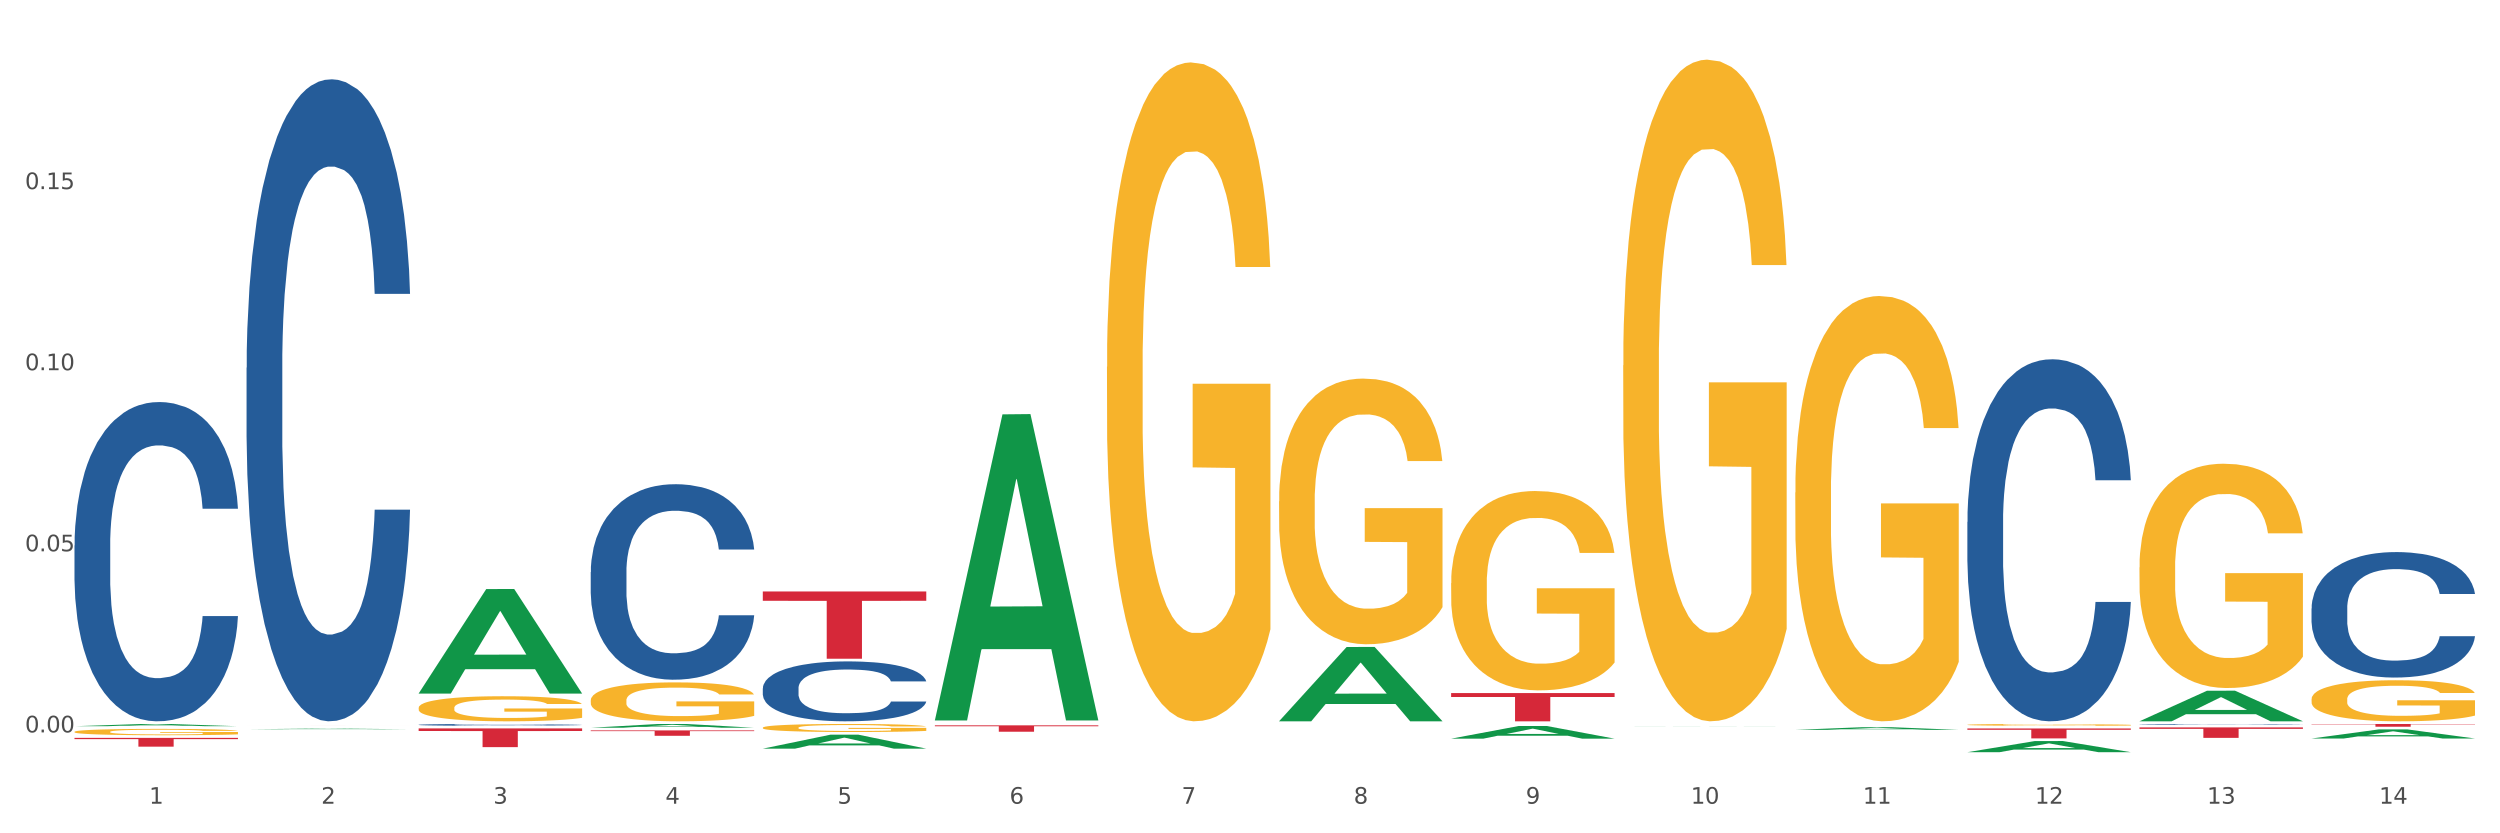
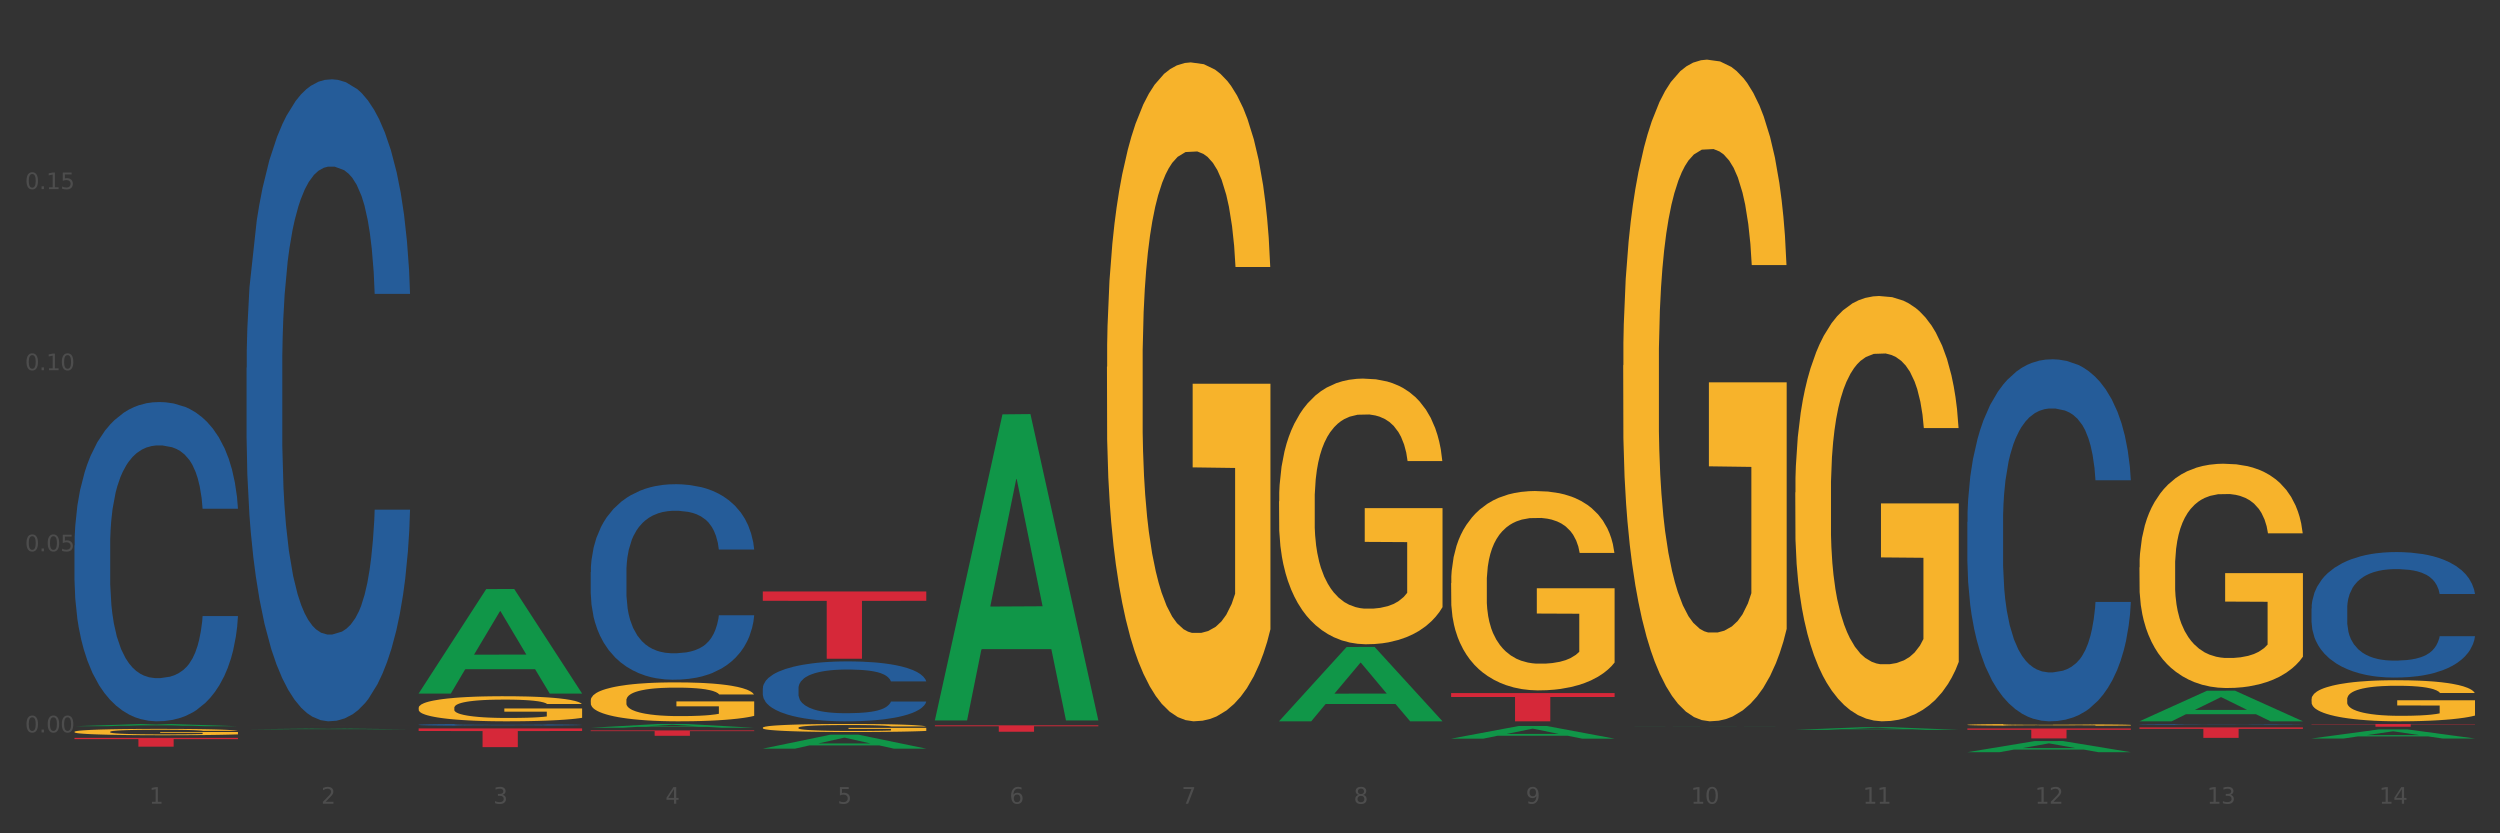
<svg xmlns="http://www.w3.org/2000/svg" xmlns:xlink="http://www.w3.org/1999/xlink" width="1080pt" height="360pt" viewBox="0 0 1080 360" version="1.1">
  <rect x="0" y="0" width="1080" height="360" fill="#333333" stroke="none" />
  <defs>
    <style type="text/css">*{stroke-linejoin: round; stroke-linecap: butt}</style>
  </defs>
  <g id="figure_1">
    <g id="patch_1">
-       <path d="M 0 360  L 1080 360  L 1080 0  L 0 0  z " style="fill: #ffffff; stroke: #ffffff; stroke-linejoin: miter" />
-     </g>
+       </g>
    <g id="axes_1">
      <g id="matplotlib.axis_1">
        <g id="xtick_1">
          <g id="text_1">
            <g style="fill: #4d4d4d" transform="translate(64.432 347.204) scale(0.096 -0.096)">
              <defs>
                <path id="DejaVuSans-31" d="M 794 531  L 1825 531  L 1825 4091  L 703 3866  L 703 4441  L 1819 4666  L 2450 4666  L 2450 531  L 3481 531  L 3481 0  L 794 0  L 794 531  z " transform="scale(0.016)" />
              </defs>
              <use xlink:href="#DejaVuSans-31" />
            </g>
          </g>
        </g>
        <g id="xtick_2">
          <g id="text_2">
            <g style="fill: #4d4d4d" transform="translate(138.771 347.204) scale(0.096 -0.096)">
              <defs>
                <path id="DejaVuSans-32" d="M 1228 531  L 3431 531  L 3431 0  L 469 0  L 469 531  Q 828 903 1448 1529  Q 2069 2156 2228 2338  Q 2531 2678 2651 2914  Q 2772 3150 2772 3378  Q 2772 3750 2511 3984  Q 2250 4219 1831 4219  Q 1534 4219 1204 4116  Q 875 4013 500 3803  L 500 4441  Q 881 4594 1212 4672  Q 1544 4750 1819 4750  Q 2544 4750 2975 4387  Q 3406 4025 3406 3419  Q 3406 3131 3298 2873  Q 3191 2616 2906 2266  Q 2828 2175 2409 1742  Q 1991 1309 1228 531  z " transform="scale(0.016)" />
              </defs>
              <use xlink:href="#DejaVuSans-32" />
            </g>
          </g>
        </g>
        <g id="xtick_3">
          <g id="text_3">
            <g style="fill: #4d4d4d" transform="translate(213.109 347.204) scale(0.096 -0.096)">
              <defs>
                <path id="DejaVuSans-33" d="M 2597 2516  Q 3050 2419 3304 2112  Q 3559 1806 3559 1356  Q 3559 666 3084 287  Q 2609 -91 1734 -91  Q 1441 -91 1130 -33  Q 819 25 488 141  L 488 750  Q 750 597 1062 519  Q 1375 441 1716 441  Q 2309 441 2620 675  Q 2931 909 2931 1356  Q 2931 1769 2642 2001  Q 2353 2234 1838 2234  L 1294 2234  L 1294 2753  L 1863 2753  Q 2328 2753 2575 2939  Q 2822 3125 2822 3475  Q 2822 3834 2567 4026  Q 2313 4219 1838 4219  Q 1578 4219 1281 4162  Q 984 4106 628 3988  L 628 4550  Q 988 4650 1302 4700  Q 1616 4750 1894 4750  Q 2613 4750 3031 4423  Q 3450 4097 3450 3541  Q 3450 3153 3228 2886  Q 3006 2619 2597 2516  z " transform="scale(0.016)" />
              </defs>
              <use xlink:href="#DejaVuSans-33" />
            </g>
          </g>
        </g>
        <g id="xtick_4">
          <g id="text_4">
            <g style="fill: #4d4d4d" transform="translate(287.448 347.204) scale(0.096 -0.096)">
              <defs>
                <path id="DejaVuSans-34" d="M 2419 4116  L 825 1625  L 2419 1625  L 2419 4116  z M 2253 4666  L 3047 4666  L 3047 1625  L 3713 1625  L 3713 1100  L 3047 1100  L 3047 0  L 2419 0  L 2419 1100  L 313 1100  L 313 1709  L 2253 4666  z " transform="scale(0.016)" />
              </defs>
              <use xlink:href="#DejaVuSans-34" />
            </g>
          </g>
        </g>
        <g id="xtick_5">
          <g id="text_5">
            <g style="fill: #4d4d4d" transform="translate(361.787 347.204) scale(0.096 -0.096)">
              <defs>
                <path id="DejaVuSans-35" d="M 691 4666  L 3169 4666  L 3169 4134  L 1269 4134  L 1269 2991  Q 1406 3038 1543 3061  Q 1681 3084 1819 3084  Q 2600 3084 3056 2656  Q 3513 2228 3513 1497  Q 3513 744 3044 326  Q 2575 -91 1722 -91  Q 1428 -91 1123 -41  Q 819 9 494 109  L 494 744  Q 775 591 1075 516  Q 1375 441 1709 441  Q 2250 441 2565 725  Q 2881 1009 2881 1497  Q 2881 1984 2565 2268  Q 2250 2553 1709 2553  Q 1456 2553 1204 2497  Q 953 2441 691 2322  L 691 4666  z " transform="scale(0.016)" />
              </defs>
              <use xlink:href="#DejaVuSans-35" />
            </g>
          </g>
        </g>
        <g id="xtick_6">
          <g id="text_6">
            <g style="fill: #4d4d4d" transform="translate(436.125 347.204) scale(0.096 -0.096)">
              <defs>
                <path id="DejaVuSans-36" d="M 2113 2584  Q 1688 2584 1439 2293  Q 1191 2003 1191 1497  Q 1191 994 1439 701  Q 1688 409 2113 409  Q 2538 409 2786 701  Q 3034 994 3034 1497  Q 3034 2003 2786 2293  Q 2538 2584 2113 2584  z M 3366 4563  L 3366 3988  Q 3128 4100 2886 4159  Q 2644 4219 2406 4219  Q 1781 4219 1451 3797  Q 1122 3375 1075 2522  Q 1259 2794 1537 2939  Q 1816 3084 2150 3084  Q 2853 3084 3261 2657  Q 3669 2231 3669 1497  Q 3669 778 3244 343  Q 2819 -91 2113 -91  Q 1303 -91 875 529  Q 447 1150 447 2328  Q 447 3434 972 4092  Q 1497 4750 2381 4750  Q 2619 4750 2861 4703  Q 3103 4656 3366 4563  z " transform="scale(0.016)" />
              </defs>
              <use xlink:href="#DejaVuSans-36" />
            </g>
          </g>
        </g>
        <g id="xtick_7">
          <g id="text_7">
            <g style="fill: #4d4d4d" transform="translate(510.464 347.204) scale(0.096 -0.096)">
              <defs>
                <path id="DejaVuSans-37" d="M 525 4666  L 3525 4666  L 3525 4397  L 1831 0  L 1172 0  L 2766 4134  L 525 4134  L 525 4666  z " transform="scale(0.016)" />
              </defs>
              <use xlink:href="#DejaVuSans-37" />
            </g>
          </g>
        </g>
        <g id="xtick_8">
          <g id="text_8">
            <g style="fill: #4d4d4d" transform="translate(584.803 347.204) scale(0.096 -0.096)">
              <defs>
                <path id="DejaVuSans-38" d="M 2034 2216  Q 1584 2216 1326 1975  Q 1069 1734 1069 1313  Q 1069 891 1326 650  Q 1584 409 2034 409  Q 2484 409 2743 651  Q 3003 894 3003 1313  Q 3003 1734 2745 1975  Q 2488 2216 2034 2216  z M 1403 2484  Q 997 2584 770 2862  Q 544 3141 544 3541  Q 544 4100 942 4425  Q 1341 4750 2034 4750  Q 2731 4750 3128 4425  Q 3525 4100 3525 3541  Q 3525 3141 3298 2862  Q 3072 2584 2669 2484  Q 3125 2378 3379 2068  Q 3634 1759 3634 1313  Q 3634 634 3220 271  Q 2806 -91 2034 -91  Q 1263 -91 848 271  Q 434 634 434 1313  Q 434 1759 690 2068  Q 947 2378 1403 2484  z M 1172 3481  Q 1172 3119 1398 2916  Q 1625 2713 2034 2713  Q 2441 2713 2670 2916  Q 2900 3119 2900 3481  Q 2900 3844 2670 4047  Q 2441 4250 2034 4250  Q 1625 4250 1398 4047  Q 1172 3844 1172 3481  z " transform="scale(0.016)" />
              </defs>
              <use xlink:href="#DejaVuSans-38" />
            </g>
          </g>
        </g>
        <g id="xtick_9">
          <g id="text_9">
            <g style="fill: #4d4d4d" transform="translate(659.142 347.204) scale(0.096 -0.096)">
              <defs>
                <path id="DejaVuSans-39" d="M 703 97  L 703 672  Q 941 559 1184 500  Q 1428 441 1663 441  Q 2288 441 2617 861  Q 2947 1281 2994 2138  Q 2813 1869 2534 1725  Q 2256 1581 1919 1581  Q 1219 1581 811 2004  Q 403 2428 403 3163  Q 403 3881 828 4315  Q 1253 4750 1959 4750  Q 2769 4750 3195 4129  Q 3622 3509 3622 2328  Q 3622 1225 3098 567  Q 2575 -91 1691 -91  Q 1453 -91 1209 -44  Q 966 3 703 97  z M 1959 2075  Q 2384 2075 2632 2365  Q 2881 2656 2881 3163  Q 2881 3666 2632 3958  Q 2384 4250 1959 4250  Q 1534 4250 1286 3958  Q 1038 3666 1038 3163  Q 1038 2656 1286 2365  Q 1534 2075 1959 2075  z " transform="scale(0.016)" />
              </defs>
              <use xlink:href="#DejaVuSans-39" />
            </g>
          </g>
        </g>
        <g id="xtick_10">
          <g id="text_10">
            <g style="fill: #4d4d4d" transform="translate(730.426 347.204) scale(0.096 -0.096)">
              <defs>
                <path id="DejaVuSans-30" d="M 2034 4250  Q 1547 4250 1301 3770  Q 1056 3291 1056 2328  Q 1056 1369 1301 889  Q 1547 409 2034 409  Q 2525 409 2770 889  Q 3016 1369 3016 2328  Q 3016 3291 2770 3770  Q 2525 4250 2034 4250  z M 2034 4750  Q 2819 4750 3233 4129  Q 3647 3509 3647 2328  Q 3647 1150 3233 529  Q 2819 -91 2034 -91  Q 1250 -91 836 529  Q 422 1150 422 2328  Q 422 3509 836 4129  Q 1250 4750 2034 4750  z " transform="scale(0.016)" />
              </defs>
              <use xlink:href="#DejaVuSans-31" />
              <use xlink:href="#DejaVuSans-30" transform="translate(63.623 0)" />
            </g>
          </g>
        </g>
        <g id="xtick_11">
          <g id="text_11">
            <g style="fill: #4d4d4d" transform="translate(804.765 347.204) scale(0.096 -0.096)">
              <use xlink:href="#DejaVuSans-31" />
              <use xlink:href="#DejaVuSans-31" transform="translate(63.623 0)" />
            </g>
          </g>
        </g>
        <g id="xtick_12">
          <g id="text_12">
            <g style="fill: #4d4d4d" transform="translate(879.104 347.204) scale(0.096 -0.096)">
              <use xlink:href="#DejaVuSans-31" />
              <use xlink:href="#DejaVuSans-32" transform="translate(63.623 0)" />
            </g>
          </g>
        </g>
        <g id="xtick_13">
          <g id="text_13">
            <g style="fill: #4d4d4d" transform="translate(953.442 347.204) scale(0.096 -0.096)">
              <use xlink:href="#DejaVuSans-31" />
              <use xlink:href="#DejaVuSans-33" transform="translate(63.623 0)" />
            </g>
          </g>
        </g>
        <g id="xtick_14">
          <g id="text_14">
            <g style="fill: #4d4d4d" transform="translate(1027.781 347.204) scale(0.096 -0.096)">
              <use xlink:href="#DejaVuSans-31" />
              <use xlink:href="#DejaVuSans-34" transform="translate(63.623 0)" />
            </g>
          </g>
        </g>
        <g id="xtick_15" />
        <g id="xtick_16" />
        <g id="xtick_17" />
        <g id="xtick_18" />
        <g id="xtick_19" />
        <g id="xtick_20" />
        <g id="xtick_21" />
        <g id="xtick_22" />
        <g id="xtick_23" />
        <g id="xtick_24" />
        <g id="xtick_25" />
        <g id="xtick_26" />
        <g id="xtick_27" />
      </g>
      <g id="matplotlib.axis_2">
        <g id="ytick_1">
          <g id="text_15">
            <g style="fill: #4d4d4d" transform="translate(10.8 316.402) scale(0.096 -0.096)">
              <defs>
                <path id="DejaVuSans-2e" d="M 684 794  L 1344 794  L 1344 0  L 684 0  L 684 794  z " transform="scale(0.016)" />
              </defs>
              <use xlink:href="#DejaVuSans-30" />
              <use xlink:href="#DejaVuSans-2e" transform="translate(63.623 0)" />
              <use xlink:href="#DejaVuSans-30" transform="translate(95.41 0)" />
              <use xlink:href="#DejaVuSans-30" transform="translate(159.033 0)" />
            </g>
          </g>
        </g>
        <g id="ytick_2">
          <g id="text_16">
            <g style="fill: #4d4d4d" transform="translate(10.8 238.168) scale(0.096 -0.096)">
              <use xlink:href="#DejaVuSans-30" />
              <use xlink:href="#DejaVuSans-2e" transform="translate(63.623 0)" />
              <use xlink:href="#DejaVuSans-30" transform="translate(95.41 0)" />
              <use xlink:href="#DejaVuSans-35" transform="translate(159.033 0)" />
            </g>
          </g>
        </g>
        <g id="ytick_3">
          <g id="text_17">
            <g style="fill: #4d4d4d" transform="translate(10.8 159.935) scale(0.096 -0.096)">
              <use xlink:href="#DejaVuSans-30" />
              <use xlink:href="#DejaVuSans-2e" transform="translate(63.623 0)" />
              <use xlink:href="#DejaVuSans-31" transform="translate(95.41 0)" />
              <use xlink:href="#DejaVuSans-30" transform="translate(159.033 0)" />
            </g>
          </g>
        </g>
        <g id="ytick_4">
          <g id="text_18">
            <g style="fill: #4d4d4d" transform="translate(10.8 81.701) scale(0.096 -0.096)">
              <use xlink:href="#DejaVuSans-30" />
              <use xlink:href="#DejaVuSans-2e" transform="translate(63.623 0)" />
              <use xlink:href="#DejaVuSans-31" transform="translate(95.41 0)" />
              <use xlink:href="#DejaVuSans-35" transform="translate(159.033 0)" />
            </g>
          </g>
        </g>
        <g id="ytick_5" />
        <g id="ytick_6" />
        <g id="ytick_7" />
        <g id="ytick_8" />
      </g>
      <g id="PolyCollection_1">
        <path d="M 32.175 313.729  L 32.248 313.728  L 61.37 312.756  L 73.456 312.755  L 102.797 313.731  L 88.818 313.731  L 82.484 313.504  L 52.415 313.504  L 52.197 313.507  L 46.081 313.731  L 32.175 313.731  L 32.175 313.729  L 56.201 313.368  L 78.698 313.367  L 67.559 312.963  L 67.413 312.961  L 67.267 312.964  L 56.128 313.367  L 56.201 313.368  L 32.175 313.729  z " clip-path="url(#pc8d68b4a6d)" style="fill: #109648" />
        <path d="M 924.24 314.249  L 994.861 314.249  L 994.861 314.876  L 967.081 314.88  L 967.081 318.761  L 951.852 318.761  L 951.852 314.88  L 924.24 314.876  L 924.24 314.253  L 924.24 314.249  z " clip-path="url(#pc8d68b4a6d)" style="fill: #d62839" />
        <path d="M 849.901 314.684  L 920.523 314.684  L 920.523 315.281  L 892.742 315.285  L 892.742 318.978  L 877.514 318.978  L 877.514 315.285  L 849.901 315.281  L 849.901 314.688  L 849.901 314.684  z " clip-path="url(#pc8d68b4a6d)" style="fill: #d62839" />
        <path d="M 626.885 299.393  L 697.506 299.393  L 697.506 301.091  L 669.726 301.102  L 669.726 311.607  L 654.497 311.607  L 654.497 301.102  L 626.885 301.091  L 626.885 299.405  L 626.885 299.393  z " clip-path="url(#pc8d68b4a6d)" style="fill: #d62839" />
        <path d="M 403.869 313.349  L 474.49 313.349  L 474.49 313.733  L 446.71 313.736  L 446.71 316.113  L 431.481 316.113  L 431.481 313.736  L 403.869 313.733  L 403.869 313.352  L 403.869 313.349  z " clip-path="url(#pc8d68b4a6d)" style="fill: #d62839" />
        <path d="M 329.53 255.511  L 400.152 255.511  L 400.152 259.55  L 372.371 259.577  L 372.371 284.575  L 357.143 284.575  L 357.143 259.577  L 329.53 259.55  L 329.53 255.538  L 329.53 255.511  z " clip-path="url(#pc8d68b4a6d)" style="fill: #d62839" />
        <path d="M 255.191 315.536  L 325.813 315.536  L 325.813 315.86  L 298.033 315.862  L 298.033 317.864  L 282.804 317.864  L 282.804 315.862  L 255.191 315.86  L 255.191 315.538  L 255.191 315.536  z " clip-path="url(#pc8d68b4a6d)" style="fill: #d62839" />
        <path d="M 180.852 314.681  L 251.474 314.681  L 251.474 315.802  L 223.694 315.81  L 223.694 322.75  L 208.465 322.75  L 208.465 315.81  L 180.852 315.802  L 180.852 314.689  L 180.852 314.681  z " clip-path="url(#pc8d68b4a6d)" style="fill: #d62839" />
        <path d="M 106.514 313.597  L 177.135 313.597  L 177.135 313.598  L 149.355 313.598  L 149.355 313.605  L 134.126 313.605  L 134.126 313.598  L 106.514 313.598  L 106.514 313.597  L 106.514 313.597  z " clip-path="url(#pc8d68b4a6d)" style="fill: #d62839" />
        <path d="M 32.175 318.772  L 102.797 318.772  L 102.797 319.301  L 75.017 319.304  L 75.017 322.573  L 59.788 322.573  L 59.788 319.304  L 32.175 319.301  L 32.175 318.776  L 32.175 318.772  z " clip-path="url(#pc8d68b4a6d)" style="fill: #d62839" />
        <path d="M 32.175 235.653  L 32.258 235.527  L 32.258 232  L 32.509 227.214  L 33.427 218.397  L 34.596 211.721  L 36.599 203.911  L 37.684 200.636  L 39.104 196.983  L 42.025 191.063  L 45.364 186.025  L 47.702 183.254  L 49.455 181.49  L 53.378 178.341  L 55.632 176.956  L 57.969 175.822  L 59.973 175.066  L 63.312 174.185  L 65.983 173.807  L 69.072 173.681  L 71.66 173.807  L 75.082 174.311  L 80.091 175.822  L 82.011 176.704  L 84.599 178.215  L 87.27 180.231  L 89.44 182.246  L 91.945 185.143  L 94.533 188.922  L 97.037 193.708  L 98.79 198.117  L 100.209 202.778  L 101.461 208.446  L 102.379 214.618  L 102.797 219.782  L 87.52 219.782  L 87.103 215.122  L 86.268 210.083  L 85.434 206.682  L 84.515 203.911  L 83.096 200.762  L 81.844 198.747  L 79.757 196.354  L 77.837 194.842  L 76.251 193.96  L 74.331 193.205  L 70.241 192.449  L 67.319 192.449  L 65.482 192.701  L 63.229 193.331  L 61.309 194.212  L 59.055 195.724  L 57.302 197.361  L 55.549 199.503  L 54.547 201.014  L 53.044 203.785  L 52.043 206.053  L 50.707 209.957  L 49.956 212.728  L 48.62 219.908  L 48.036 225.198  L 47.785 228.851  L 47.618 232.882  L 47.618 252.532  L 48.119 261.349  L 48.537 265.128  L 49.204 269.41  L 50.457 274.953  L 52.293 280.369  L 54.213 284.274  L 55.799 286.667  L 57.302 288.43  L 58.804 289.816  L 60.641 291.075  L 62.143 291.831  L 64.397 292.587  L 67.069 292.965  L 69.155 292.965  L 73.413 292.335  L 75.333 291.705  L 77.169 290.824  L 79.173 289.438  L 80.759 287.926  L 81.677 286.793  L 83.18 284.4  L 84.348 281.88  L 85.35 278.983  L 86.018 276.464  L 86.769 272.685  L 87.353 268.403  L 87.52 266.135  L 102.797 266.135  L 102.463 270.67  L 101.879 275.079  L 100.71 280.999  L 99.792 284.4  L 98.372 288.556  L 96.87 292.083  L 94.783 295.988  L 92.863 298.885  L 90.86 301.404  L 88.689 303.671  L 84.766 306.82  L 83.347 307.702  L 80.341 309.214  L 78.004 310.095  L 74.581 310.977  L 71.075 311.481  L 67.402 311.607  L 64.147 311.355  L 60.557 310.599  L 58.303 309.844  L 55.799 308.71  L 52.877 306.946  L 50.123 304.805  L 47.535 302.286  L 45.114 299.389  L 42.86 296.114  L 39.938 290.698  L 37.768 285.407  L 36.182 280.495  L 35.097 276.338  L 34.011 271.048  L 33.427 267.395  L 32.509 258.578  L 32.175 250.39  L 32.175 235.653  z " clip-path="url(#pc8d68b4a6d)" style="fill: #255c99" />
-         <path d="M 106.514 158.874  L 106.597 158.621  L 106.597 151.529  L 106.848 141.904  L 107.766 124.174  L 108.935 110.75  L 110.938 95.046  L 112.023 88.46  L 113.442 81.115  L 116.364 69.21  L 119.703 59.079  L 122.04 53.507  L 123.794 49.961  L 127.717 43.628  L 129.971 40.842  L 132.308 38.563  L 134.312 37.043  L 137.651 35.27  L 140.322 34.51  L 143.411 34.257  L 145.998 34.51  L 149.421 35.523  L 154.43 38.563  L 156.35 40.336  L 158.937 43.375  L 161.609 47.428  L 163.779 51.48  L 166.283 57.306  L 168.871 64.905  L 171.376 74.529  L 173.129 83.395  L 174.548 92.766  L 175.8 104.164  L 176.718 116.575  L 177.135 126.96  L 161.859 126.96  L 161.442 117.588  L 160.607 107.457  L 159.772 100.618  L 158.854 95.046  L 157.435 88.714  L 156.183 84.661  L 154.096 79.849  L 152.176 76.809  L 150.59 75.036  L 148.67 73.516  L 144.579 71.997  L 141.658 71.997  L 139.821 72.503  L 137.567 73.77  L 135.647 75.543  L 133.393 78.582  L 131.64 81.875  L 129.887 86.181  L 128.886 89.22  L 127.383 94.793  L 126.381 99.352  L 125.046 107.204  L 124.294 112.776  L 122.959 127.213  L 122.374 137.851  L 122.124 145.197  L 121.957 153.302  L 121.957 192.815  L 122.458 210.545  L 122.875 218.144  L 123.543 226.756  L 124.795 237.9  L 126.632 248.792  L 128.552 256.643  L 130.138 261.456  L 131.64 265.002  L 133.143 267.788  L 134.979 270.321  L 136.482 271.841  L 138.736 273.36  L 141.407 274.12  L 143.494 274.12  L 147.751 272.854  L 149.671 271.587  L 151.508 269.814  L 153.511 267.028  L 155.097 263.989  L 156.016 261.709  L 157.518 256.897  L 158.687 251.831  L 159.689 246.005  L 160.357 240.94  L 161.108 233.341  L 161.692 224.729  L 161.859 220.17  L 177.135 220.17  L 176.802 229.288  L 176.217 238.153  L 175.049 250.058  L 174.13 256.897  L 172.711 265.255  L 171.209 272.347  L 169.122 280.199  L 167.202 286.025  L 165.198 291.091  L 163.028 295.65  L 159.104 301.982  L 157.685 303.755  L 154.68 306.794  L 152.343 308.568  L 148.92 310.341  L 145.414 311.354  L 141.741 311.607  L 138.486 311.1  L 134.896 309.581  L 132.642 308.061  L 130.138 305.781  L 127.216 302.235  L 124.461 297.929  L 121.874 292.864  L 119.453 287.038  L 117.199 280.453  L 114.277 269.561  L 112.107 258.923  L 110.521 249.045  L 109.435 240.686  L 108.35 230.048  L 107.766 222.703  L 106.848 204.973  L 106.514 188.509  L 106.514 158.874  z " clip-path="url(#pc8d68b4a6d)" style="fill: #255c99" />
+         <path d="M 106.514 158.874  L 106.597 158.621  L 106.597 151.529  L 106.848 141.904  L 107.766 124.174  L 110.938 95.046  L 112.023 88.46  L 113.442 81.115  L 116.364 69.21  L 119.703 59.079  L 122.04 53.507  L 123.794 49.961  L 127.717 43.628  L 129.971 40.842  L 132.308 38.563  L 134.312 37.043  L 137.651 35.27  L 140.322 34.51  L 143.411 34.257  L 145.998 34.51  L 149.421 35.523  L 154.43 38.563  L 156.35 40.336  L 158.937 43.375  L 161.609 47.428  L 163.779 51.48  L 166.283 57.306  L 168.871 64.905  L 171.376 74.529  L 173.129 83.395  L 174.548 92.766  L 175.8 104.164  L 176.718 116.575  L 177.135 126.96  L 161.859 126.96  L 161.442 117.588  L 160.607 107.457  L 159.772 100.618  L 158.854 95.046  L 157.435 88.714  L 156.183 84.661  L 154.096 79.849  L 152.176 76.809  L 150.59 75.036  L 148.67 73.516  L 144.579 71.997  L 141.658 71.997  L 139.821 72.503  L 137.567 73.77  L 135.647 75.543  L 133.393 78.582  L 131.64 81.875  L 129.887 86.181  L 128.886 89.22  L 127.383 94.793  L 126.381 99.352  L 125.046 107.204  L 124.294 112.776  L 122.959 127.213  L 122.374 137.851  L 122.124 145.197  L 121.957 153.302  L 121.957 192.815  L 122.458 210.545  L 122.875 218.144  L 123.543 226.756  L 124.795 237.9  L 126.632 248.792  L 128.552 256.643  L 130.138 261.456  L 131.64 265.002  L 133.143 267.788  L 134.979 270.321  L 136.482 271.841  L 138.736 273.36  L 141.407 274.12  L 143.494 274.12  L 147.751 272.854  L 149.671 271.587  L 151.508 269.814  L 153.511 267.028  L 155.097 263.989  L 156.016 261.709  L 157.518 256.897  L 158.687 251.831  L 159.689 246.005  L 160.357 240.94  L 161.108 233.341  L 161.692 224.729  L 161.859 220.17  L 177.135 220.17  L 176.802 229.288  L 176.217 238.153  L 175.049 250.058  L 174.13 256.897  L 172.711 265.255  L 171.209 272.347  L 169.122 280.199  L 167.202 286.025  L 165.198 291.091  L 163.028 295.65  L 159.104 301.982  L 157.685 303.755  L 154.68 306.794  L 152.343 308.568  L 148.92 310.341  L 145.414 311.354  L 141.741 311.607  L 138.486 311.1  L 134.896 309.581  L 132.642 308.061  L 130.138 305.781  L 127.216 302.235  L 124.461 297.929  L 121.874 292.864  L 119.453 287.038  L 117.199 280.453  L 114.277 269.561  L 112.107 258.923  L 110.521 249.045  L 109.435 240.686  L 108.35 230.048  L 107.766 222.703  L 106.848 204.973  L 106.514 188.509  L 106.514 158.874  z " clip-path="url(#pc8d68b4a6d)" style="fill: #255c99" />
        <path d="M 180.852 313.105  L 180.936 313.104  L 180.936 313.084  L 181.186 313.057  L 182.105 313.007  L 183.273 312.97  L 185.277 312.925  L 186.362 312.907  L 187.781 312.886  L 190.703 312.853  L 194.042 312.825  L 196.379 312.809  L 198.132 312.799  L 202.056 312.781  L 204.31 312.773  L 206.647 312.767  L 208.65 312.763  L 211.989 312.758  L 214.661 312.756  L 217.749 312.755  L 220.337 312.756  L 223.76 312.758  L 228.768 312.767  L 230.688 312.772  L 233.276 312.781  L 235.947 312.792  L 238.118 312.803  L 240.622 312.82  L 243.21 312.841  L 245.714 312.868  L 247.467 312.893  L 248.886 312.919  L 250.139 312.951  L 251.057 312.986  L 251.474 313.015  L 236.198 313.015  L 235.78 312.989  L 234.946 312.96  L 234.111 312.941  L 233.193 312.925  L 231.774 312.908  L 230.521 312.896  L 228.434 312.883  L 226.514 312.874  L 224.928 312.869  L 223.008 312.865  L 218.918 312.861  L 215.996 312.861  L 214.16 312.862  L 211.906 312.866  L 209.986 312.871  L 207.732 312.879  L 205.979 312.889  L 204.226 312.901  L 203.224 312.909  L 201.722 312.925  L 200.72 312.938  L 199.384 312.96  L 198.633 312.975  L 197.297 313.016  L 196.713 313.046  L 196.463 313.066  L 196.296 313.089  L 196.296 313.2  L 196.797 313.25  L 197.214 313.271  L 197.882 313.295  L 199.134 313.326  L 200.97 313.357  L 202.89 313.379  L 204.476 313.392  L 205.979 313.402  L 207.482 313.41  L 209.318 313.417  L 210.821 313.421  L 213.075 313.426  L 215.746 313.428  L 217.833 313.428  L 222.09 313.424  L 224.01 313.421  L 225.847 313.416  L 227.85 313.408  L 229.436 313.399  L 230.354 313.393  L 231.857 313.38  L 233.026 313.365  L 234.027 313.349  L 234.695 313.335  L 235.447 313.313  L 236.031 313.289  L 236.198 313.277  L 251.474 313.277  L 251.14 313.302  L 250.556 313.327  L 249.387 313.36  L 248.469 313.38  L 247.05 313.403  L 245.547 313.423  L 243.46 313.445  L 241.54 313.461  L 239.537 313.476  L 237.367 313.488  L 233.443 313.506  L 232.024 313.511  L 229.019 313.52  L 226.681 313.525  L 223.259 313.53  L 219.753 313.532  L 216.08 313.533  L 212.824 313.532  L 209.235 313.527  L 206.981 313.523  L 204.476 313.517  L 201.555 313.507  L 198.8 313.495  L 196.212 313.48  L 193.791 313.464  L 191.538 313.446  L 188.616 313.415  L 186.445 313.385  L 184.859 313.358  L 183.774 313.334  L 182.689 313.304  L 182.105 313.284  L 181.186 313.234  L 180.852 313.188  L 180.852 313.105  z " clip-path="url(#pc8d68b4a6d)" style="fill: #255c99" />
        <path d="M 255.191 247.126  L 255.275 247.049  L 255.275 244.889  L 255.525 241.958  L 256.443 236.559  L 257.612 232.47  L 259.615 227.688  L 260.701 225.682  L 262.12 223.445  L 265.041 219.82  L 268.381 216.734  L 270.718 215.037  L 272.471 213.957  L 276.394 212.029  L 278.648 211.18  L 280.986 210.486  L 282.989 210.023  L 286.328 209.483  L 288.999 209.252  L 292.088 209.175  L 294.676 209.252  L 298.098 209.56  L 303.107 210.486  L 305.027 211.026  L 307.615 211.952  L 310.286 213.186  L 312.457 214.42  L 314.961 216.194  L 317.549 218.508  L 320.053 221.44  L 321.806 224.139  L 323.225 226.994  L 324.477 230.465  L 325.396 234.244  L 325.813 237.407  L 310.537 237.407  L 310.119 234.553  L 309.284 231.468  L 308.45 229.385  L 307.531 227.688  L 306.112 225.759  L 304.86 224.525  L 302.773 223.06  L 300.853 222.134  L 299.267 221.594  L 297.347 221.131  L 293.257 220.668  L 290.335 220.668  L 288.499 220.823  L 286.245 221.208  L 284.325 221.748  L 282.071 222.674  L 280.318 223.677  L 278.565 224.988  L 277.563 225.914  L 276.06 227.611  L 275.059 228.999  L 273.723 231.39  L 272.972 233.087  L 271.636 237.484  L 271.052 240.724  L 270.801 242.961  L 270.634 245.429  L 270.634 257.463  L 271.135 262.862  L 271.553 265.177  L 272.22 267.799  L 273.473 271.193  L 275.309 274.51  L 277.229 276.901  L 278.815 278.367  L 280.318 279.447  L 281.82 280.295  L 283.657 281.067  L 285.159 281.53  L 287.413 281.993  L 290.085 282.224  L 292.172 282.224  L 296.429 281.838  L 298.349 281.453  L 300.185 280.913  L 302.189 280.064  L 303.775 279.138  L 304.693 278.444  L 306.196 276.979  L 307.364 275.436  L 308.366 273.662  L 309.034 272.119  L 309.785 269.805  L 310.37 267.182  L 310.537 265.794  L 325.813 265.794  L 325.479 268.571  L 324.895 271.27  L 323.726 274.896  L 322.808 276.979  L 321.389 279.524  L 319.886 281.684  L 317.799 284.075  L 315.879 285.849  L 313.876 287.392  L 311.705 288.781  L 307.782 290.709  L 306.363 291.249  L 303.358 292.175  L 301.02 292.715  L 297.598 293.255  L 294.092 293.563  L 290.419 293.64  L 287.163 293.486  L 283.573 293.023  L 281.32 292.56  L 278.815 291.866  L 275.893 290.786  L 273.139 289.475  L 270.551 287.932  L 268.13 286.158  L 265.876 284.152  L 262.955 280.835  L 260.784 277.596  L 259.198 274.587  L 258.113 272.042  L 257.028 268.802  L 256.443 266.565  L 255.525 261.165  L 255.191 256.151  L 255.191 247.126  z " clip-path="url(#pc8d68b4a6d)" style="fill: #255c99" />
        <path d="M 329.53 297.353  L 329.613 297.329  L 329.613 296.668  L 329.864 295.769  L 330.782 294.115  L 331.951 292.862  L 333.954 291.396  L 335.039 290.782  L 336.458 290.096  L 339.38 288.985  L 342.719 288.04  L 345.057 287.52  L 346.81 287.189  L 350.733 286.598  L 352.987 286.338  L 355.324 286.125  L 357.328 285.983  L 360.667 285.818  L 363.338 285.747  L 366.427 285.723  L 369.015 285.747  L 372.437 285.841  L 377.446 286.125  L 379.366 286.29  L 381.954 286.574  L 384.625 286.952  L 386.795 287.331  L 389.3 287.874  L 391.887 288.583  L 394.392 289.482  L 396.145 290.309  L 397.564 291.184  L 398.816 292.247  L 399.734 293.406  L 400.152 294.375  L 384.875 294.375  L 384.458 293.5  L 383.623 292.555  L 382.788 291.916  L 381.87 291.396  L 380.451 290.805  L 379.199 290.427  L 377.112 289.978  L 375.192 289.694  L 373.606 289.529  L 371.686 289.387  L 367.595 289.245  L 364.674 289.245  L 362.837 289.292  L 360.583 289.411  L 358.663 289.576  L 356.41 289.86  L 354.656 290.167  L 352.903 290.569  L 351.902 290.853  L 350.399 291.373  L 349.397 291.798  L 348.062 292.531  L 347.31 293.051  L 345.975 294.398  L 345.391 295.391  L 345.14 296.077  L 344.973 296.833  L 344.973 300.521  L 345.474 302.175  L 345.891 302.884  L 346.559 303.688  L 347.811 304.728  L 349.648 305.745  L 351.568 306.477  L 353.154 306.927  L 354.656 307.258  L 356.159 307.518  L 357.996 307.754  L 359.498 307.896  L 361.752 308.038  L 364.423 308.109  L 366.51 308.109  L 370.768 307.99  L 372.688 307.872  L 374.524 307.707  L 376.528 307.447  L 378.114 307.163  L 379.032 306.95  L 380.534 306.501  L 381.703 306.028  L 382.705 305.485  L 383.373 305.012  L 384.124 304.303  L 384.708 303.499  L 384.875 303.074  L 400.152 303.074  L 399.818 303.925  L 399.233 304.752  L 398.065 305.863  L 397.146 306.501  L 395.727 307.281  L 394.225 307.943  L 392.138 308.676  L 390.218 309.22  L 388.214 309.692  L 386.044 310.118  L 382.121 310.709  L 380.701 310.874  L 377.696 311.158  L 375.359 311.323  L 371.936 311.489  L 368.43 311.583  L 364.757 311.607  L 361.502 311.56  L 357.912 311.418  L 355.658 311.276  L 353.154 311.063  L 350.232 310.732  L 347.477 310.33  L 344.89 309.858  L 342.469 309.314  L 340.215 308.699  L 337.293 307.683  L 335.123 306.69  L 333.537 305.768  L 332.452 304.988  L 331.366 303.995  L 330.782 303.31  L 329.864 301.655  L 329.53 300.119  L 329.53 297.353  z " clip-path="url(#pc8d68b4a6d)" style="fill: #255c99" />
        <path d="M 849.901 225.479  L 849.984 225.336  L 849.984 221.336  L 850.235 215.909  L 851.153 205.91  L 852.322 198.34  L 854.325 189.485  L 855.41 185.771  L 856.829 181.629  L 859.751 174.916  L 863.09 169.202  L 865.428 166.06  L 867.181 164.06  L 871.104 160.49  L 873.358 158.918  L 875.695 157.633  L 877.699 156.776  L 881.038 155.776  L 883.709 155.348  L 886.798 155.205  L 889.386 155.348  L 892.808 155.919  L 897.817 157.633  L 899.737 158.633  L 902.325 160.347  L 904.996 162.632  L 907.166 164.917  L 909.671 168.203  L 912.258 172.488  L 914.763 177.915  L 916.516 182.914  L 917.935 188.199  L 919.187 194.627  L 920.105 201.626  L 920.523 207.482  L 905.246 207.482  L 904.829 202.197  L 903.994 196.484  L 903.159 192.627  L 902.241 189.485  L 900.822 185.914  L 899.57 183.629  L 897.483 180.915  L 895.563 179.201  L 893.977 178.201  L 892.057 177.344  L 887.966 176.487  L 885.045 176.487  L 883.208 176.773  L 880.954 177.487  L 879.034 178.487  L 876.78 180.201  L 875.027 182.057  L 873.274 184.486  L 872.273 186.2  L 870.77 189.342  L 869.768 191.913  L 868.433 196.341  L 867.681 199.483  L 866.346 207.624  L 865.761 213.623  L 865.511 217.766  L 865.344 222.336  L 865.344 244.618  L 865.845 254.617  L 866.262 258.902  L 866.93 263.758  L 868.182 270.043  L 870.019 276.184  L 871.939 280.612  L 873.525 283.326  L 875.027 285.326  L 876.53 286.897  L 878.367 288.325  L 879.869 289.182  L 882.123 290.039  L 884.794 290.468  L 886.881 290.468  L 891.139 289.754  L 893.059 289.039  L 894.895 288.04  L 896.899 286.468  L 898.485 284.754  L 899.403 283.469  L 900.905 280.755  L 902.074 277.898  L 903.076 274.613  L 903.744 271.757  L 904.495 267.472  L 905.079 262.615  L 905.246 260.044  L 920.523 260.044  L 920.189 265.186  L 919.604 270.185  L 918.436 276.899  L 917.517 280.755  L 916.098 285.469  L 914.596 289.468  L 912.509 293.896  L 910.589 297.181  L 908.585 300.037  L 906.415 302.608  L 902.491 306.179  L 901.072 307.179  L 898.067 308.893  L 895.73 309.893  L 892.307 310.893  L 888.801 311.464  L 885.128 311.607  L 881.873 311.321  L 878.283 310.464  L 876.029 309.607  L 873.525 308.322  L 870.603 306.322  L 867.848 303.894  L 865.261 301.037  L 862.84 297.752  L 860.586 294.038  L 857.664 287.897  L 855.494 281.898  L 853.908 276.327  L 852.823 271.614  L 851.737 265.615  L 851.153 261.473  L 850.235 251.474  L 849.901 242.19  L 849.901 225.479  z " clip-path="url(#pc8d68b4a6d)" style="fill: #255c99" />
        <path d="M 924.24 312.91  L 924.323 312.91  L 924.323 312.901  L 924.573 312.889  L 925.492 312.867  L 926.66 312.85  L 928.664 312.831  L 929.749 312.822  L 931.168 312.813  L 934.09 312.798  L 937.429 312.786  L 939.766 312.779  L 941.519 312.775  L 945.443 312.767  L 947.697 312.763  L 950.034 312.76  L 952.037 312.758  L 955.377 312.756  L 958.048 312.755  L 961.136 312.755  L 963.724 312.755  L 967.147 312.757  L 972.155 312.76  L 974.075 312.763  L 976.663 312.766  L 979.335 312.771  L 981.505 312.776  L 984.009 312.784  L 986.597 312.793  L 989.101 312.805  L 990.854 312.816  L 992.273 312.828  L 993.526 312.842  L 994.444 312.858  L 994.861 312.87  L 979.585 312.87  L 979.168 312.859  L 978.333 312.846  L 977.498 312.838  L 976.58 312.831  L 975.161 312.823  L 973.908 312.818  L 971.822 312.812  L 969.902 312.808  L 968.316 312.806  L 966.396 312.804  L 962.305 312.802  L 959.383 312.802  L 957.547 312.803  L 955.293 312.804  L 953.373 312.806  L 951.119 312.81  L 949.366 312.814  L 947.613 312.82  L 946.611 312.823  L 945.109 312.83  L 944.107 312.836  L 942.771 312.846  L 942.02 312.853  L 940.685 312.871  L 940.1 312.884  L 939.85 312.893  L 939.683 312.903  L 939.683 312.953  L 940.184 312.975  L 940.601 312.984  L 941.269 312.995  L 942.521 313.009  L 944.358 313.022  L 946.278 313.032  L 947.864 313.038  L 949.366 313.042  L 950.869 313.046  L 952.705 313.049  L 954.208 313.051  L 956.462 313.053  L 959.133 313.054  L 961.22 313.054  L 965.477 313.052  L 967.397 313.051  L 969.234 313.048  L 971.237 313.045  L 972.823 313.041  L 973.742 313.038  L 975.244 313.032  L 976.413 313.026  L 977.415 313.019  L 978.082 313.012  L 978.834 313.003  L 979.418 312.992  L 979.585 312.987  L 994.861 312.987  L 994.527 312.998  L 993.943 313.009  L 992.774 313.024  L 991.856 313.032  L 990.437 313.043  L 988.934 313.052  L 986.847 313.061  L 984.927 313.069  L 982.924 313.075  L 980.754 313.081  L 976.83 313.089  L 975.411 313.091  L 972.406 313.095  L 970.069 313.097  L 966.646 313.099  L 963.14 313.1  L 959.467 313.101  L 956.211 313.1  L 952.622 313.098  L 950.368 313.096  L 947.864 313.093  L 944.942 313.089  L 942.187 313.084  L 939.599 313.077  L 937.178 313.07  L 934.925 313.062  L 932.003 313.048  L 929.832 313.035  L 928.246 313.023  L 927.161 313.012  L 926.076 312.999  L 925.492 312.99  L 924.573 312.968  L 924.24 312.947  L 924.24 312.91  z " clip-path="url(#pc8d68b4a6d)" style="fill: #255c99" />
        <path d="M 998.578 262.855  L 998.662 262.805  L 998.662 261.419  L 998.912 259.537  L 999.83 256.071  L 1000.999 253.447  L 1003.003 250.377  L 1004.088 249.09  L 1005.507 247.654  L 1008.429 245.327  L 1011.768 243.347  L 1014.105 242.257  L 1015.858 241.564  L 1019.781 240.326  L 1022.035 239.782  L 1024.373 239.336  L 1026.376 239.039  L 1029.715 238.692  L 1032.387 238.544  L 1035.475 238.494  L 1038.063 238.544  L 1041.486 238.742  L 1046.494 239.336  L 1048.414 239.683  L 1051.002 240.277  L 1053.673 241.069  L 1055.844 241.861  L 1058.348 243  L 1060.936 244.485  L 1063.44 246.367  L 1065.193 248.1  L 1066.612 249.932  L 1067.864 252.16  L 1068.783 254.586  L 1069.2 256.616  L 1053.924 256.616  L 1053.506 254.784  L 1052.671 252.804  L 1051.837 251.467  L 1050.918 250.377  L 1049.499 249.14  L 1048.247 248.347  L 1046.16 247.407  L 1044.24 246.812  L 1042.654 246.466  L 1040.734 246.169  L 1036.644 245.872  L 1033.722 245.872  L 1031.886 245.971  L 1029.632 246.218  L 1027.712 246.565  L 1025.458 247.159  L 1023.705 247.803  L 1021.952 248.644  L 1020.95 249.239  L 1019.448 250.328  L 1018.446 251.219  L 1017.11 252.754  L 1016.359 253.843  L 1015.023 256.666  L 1014.439 258.745  L 1014.188 260.181  L 1014.022 261.765  L 1014.022 269.49  L 1014.522 272.955  L 1014.94 274.441  L 1015.608 276.124  L 1016.86 278.303  L 1018.696 280.432  L 1020.616 281.967  L 1022.202 282.908  L 1023.705 283.601  L 1025.207 284.145  L 1027.044 284.641  L 1028.547 284.938  L 1030.8 285.235  L 1033.472 285.383  L 1035.559 285.383  L 1039.816 285.136  L 1041.736 284.888  L 1043.572 284.542  L 1045.576 283.997  L 1047.162 283.403  L 1048.08 282.957  L 1049.583 282.016  L 1050.752 281.026  L 1051.753 279.887  L 1052.421 278.897  L 1053.172 277.412  L 1053.757 275.728  L 1053.924 274.837  L 1069.2 274.837  L 1068.866 276.619  L 1068.282 278.352  L 1067.113 280.68  L 1066.195 282.016  L 1064.776 283.65  L 1063.273 285.037  L 1061.186 286.572  L 1059.266 287.71  L 1057.263 288.701  L 1055.092 289.592  L 1051.169 290.83  L 1049.75 291.176  L 1046.745 291.771  L 1044.407 292.117  L 1040.985 292.464  L 1037.479 292.662  L 1033.806 292.711  L 1030.55 292.612  L 1026.96 292.315  L 1024.707 292.018  L 1022.202 291.572  L 1019.281 290.879  L 1016.526 290.038  L 1013.938 289.047  L 1011.517 287.909  L 1009.263 286.621  L 1006.342 284.492  L 1004.171 282.413  L 1002.585 280.482  L 1001.5 278.848  L 1000.415 276.768  L 999.83 275.332  L 998.912 271.866  L 998.578 268.648  L 998.578 262.855  z " clip-path="url(#pc8d68b4a6d)" style="fill: #255c99" />
        <path d="M 998.578 302.06  L 998.662 302.044  L 998.662 301.461  L 998.828 300.958  L 999.662 299.743  L 1000.913 298.738  L 1001.83 298.203  L 1002.747 297.765  L 1003.831 297.328  L 1005.165 296.874  L 1007.583 296.209  L 1009.084 295.869  L 1010.918 295.512  L 1014.253 294.994  L 1016.671 294.702  L 1019.173 294.459  L 1023.258 294.167  L 1025.926 294.038  L 1028.761 293.94  L 1032.18 293.875  L 1034.765 293.859  L 1040.434 293.908  L 1045.27 294.054  L 1047.605 294.167  L 1050.607 294.362  L 1052.191 294.491  L 1054.775 294.751  L 1057.444 295.091  L 1059.278 295.383  L 1062.029 295.934  L 1064.114 296.485  L 1066.032 297.166  L 1067.032 297.636  L 1067.783 298.073  L 1068.45 298.576  L 1069.117 299.37  L 1054.108 299.37  L 1053.525 298.803  L 1052.608 298.268  L 1051.274 297.749  L 1050.106 297.425  L 1048.105 297.02  L 1046.271 296.76  L 1044.353 296.566  L 1042.019 296.404  L 1040.184 296.323  L 1037.599 296.258  L 1032.513 296.274  L 1029.095 296.404  L 1026.76 296.566  L 1025.259 296.712  L 1023.925 296.874  L 1022.425 297.101  L 1020.674 297.441  L 1019.423 297.749  L 1018.172 298.138  L 1017.172 298.527  L 1016.255 298.981  L 1015.504 299.467  L 1014.92 299.97  L 1014.42 300.586  L 1014.003 301.607  L 1014.003 303.827  L 1014.17 304.33  L 1014.587 304.994  L 1015.087 305.497  L 1015.921 306.096  L 1016.671 306.501  L 1018.089 307.085  L 1019.673 307.571  L 1020.924 307.879  L 1022.174 308.138  L 1024.342 308.495  L 1026.76 308.787  L 1028.845 308.965  L 1031.68 309.127  L 1033.597 309.192  L 1035.265 309.224  L 1039.35 309.224  L 1042.269 309.176  L 1045.52 309.062  L 1048.022 308.916  L 1050.106 308.738  L 1052.441 308.446  L 1053.942 308.171  L 1053.942 304.783  L 1035.598 304.767  L 1035.598 302.514  L 1069.2 302.514  L 1069.2 309.127  L 1067.783 309.468  L 1066.198 309.775  L 1064.531 310.051  L 1062.029 310.391  L 1059.028 310.716  L 1056.36 310.942  L 1053.525 311.137  L 1050.19 311.315  L 1045.854 311.477  L 1043.186 311.542  L 1039.851 311.591  L 1035.932 311.607  L 1032.513 311.575  L 1029.178 311.494  L 1025.676 311.348  L 1022.258 311.137  L 1019.673 310.926  L 1017.088 310.667  L 1014.337 310.327  L 1012.169 310.002  L 1010.501 309.711  L 1008.667 309.338  L 1006.666 308.852  L 1005.165 308.414  L 1003.831 307.96  L 1002.414 307.377  L 1001.413 306.874  L 1000.413 306.242  L 999.829 305.772  L 999.162 305.043  L 998.662 304.022  L 998.578 302.06  z " clip-path="url(#pc8d68b4a6d)" style="fill: #f7b32b" />
        <path d="M 924.24 245.104  L 924.323 245.016  L 924.323 241.83  L 924.49 239.086  L 925.323 232.449  L 926.574 226.962  L 927.491 224.041  L 928.408 221.652  L 929.492 219.262  L 930.826 216.784  L 933.244 213.156  L 934.745 211.297  L 936.58 209.35  L 939.915 206.518  L 942.333 204.925  L 944.834 203.598  L 948.92 202.005  L 951.588 201.297  L 954.423 200.766  L 957.841 200.412  L 960.426 200.323  L 966.096 200.589  L 970.932 201.385  L 973.266 202.005  L 976.268 203.067  L 977.852 203.775  L 980.437 205.191  L 983.105 207.049  L 984.939 208.642  L 987.691 211.651  L 989.775 214.66  L 991.693 218.377  L 992.693 220.944  L 993.444 223.333  L 994.111 226.077  L 994.778 230.413  L 979.77 230.413  L 979.186 227.316  L 978.269 224.395  L 976.935 221.563  L 975.768 219.793  L 973.766 217.581  L 971.932 216.165  L 970.014 215.103  L 967.68 214.218  L 965.845 213.775  L 963.261 213.421  L 958.175 213.51  L 954.756 214.218  L 952.422 215.103  L 950.921 215.899  L 949.587 216.784  L 948.086 218.023  L 946.335 219.882  L 945.084 221.563  L 943.834 223.687  L 942.833 225.811  L 941.916 228.289  L 941.165 230.944  L 940.582 233.688  L 940.081 237.051  L 939.665 242.626  L 939.665 254.751  L 939.831 257.494  L 940.248 261.122  L 940.749 263.866  L 941.582 267.14  L 942.333 269.353  L 943.75 272.539  L 945.334 275.194  L 946.585 276.875  L 947.836 278.291  L 950.004 280.238  L 952.422 281.831  L 954.506 282.805  L 957.341 283.69  L 959.259 284.044  L 960.926 284.221  L 965.012 284.221  L 967.93 283.955  L 971.182 283.336  L 973.683 282.539  L 975.768 281.566  L 978.102 279.973  L 979.603 278.468  L 979.603 259.972  L 961.26 259.884  L 961.26 247.582  L 994.861 247.582  L 994.861 283.69  L 993.444 285.548  L 991.86 287.23  L 990.192 288.734  L 987.691 290.593  L 984.689 292.363  L 982.021 293.602  L 979.186 294.664  L 975.851 295.637  L 971.515 296.522  L 968.847 296.876  L 965.512 297.142  L 961.593 297.23  L 958.175 297.053  L 954.84 296.611  L 951.338 295.814  L 947.919 294.664  L 945.334 293.513  L 942.75 292.097  L 939.998 290.239  L 937.83 288.469  L 936.163 286.876  L 934.328 284.84  L 932.327 282.185  L 930.826 279.796  L 929.492 277.318  L 928.075 274.132  L 927.074 271.388  L 926.074 267.937  L 925.49 265.37  L 924.823 261.388  L 924.323 255.813  L 924.24 245.104  z " clip-path="url(#pc8d68b4a6d)" style="fill: #f7b32b" />
        <path d="M 849.901 313.116  L 849.984 313.115  L 849.984 313.089  L 850.151 313.067  L 850.985 313.014  L 852.235 312.97  L 853.153 312.946  L 854.07 312.927  L 855.154 312.908  L 856.488 312.888  L 858.906 312.858  L 860.407 312.843  L 862.241 312.828  L 865.576 312.805  L 867.994 312.792  L 870.495 312.781  L 874.581 312.768  L 877.249 312.763  L 880.084 312.759  L 883.502 312.756  L 886.087 312.755  L 891.757 312.757  L 896.593 312.764  L 898.927 312.768  L 901.929 312.777  L 903.513 312.783  L 906.098 312.794  L 908.766 312.809  L 910.601 312.822  L 913.352 312.846  L 915.436 312.871  L 917.354 312.9  L 918.355 312.921  L 919.105 312.94  L 919.772 312.963  L 920.439 312.997  L 905.431 312.997  L 904.847 312.973  L 903.93 312.949  L 902.596 312.926  L 901.429 312.912  L 899.428 312.894  L 897.593 312.883  L 895.676 312.874  L 893.341 312.867  L 891.507 312.863  L 888.922 312.861  L 883.836 312.861  L 880.417 312.867  L 878.083 312.874  L 876.582 312.88  L 875.248 312.888  L 873.747 312.898  L 871.996 312.913  L 870.745 312.926  L 869.495 312.943  L 868.494 312.96  L 867.577 312.98  L 866.827 313.002  L 866.243 313.024  L 865.743 313.051  L 865.326 313.096  L 865.326 313.194  L 865.493 313.216  L 865.91 313.245  L 866.41 313.267  L 867.244 313.294  L 867.994 313.311  L 869.411 313.337  L 870.996 313.358  L 872.246 313.372  L 873.497 313.383  L 875.665 313.399  L 878.083 313.412  L 880.167 313.42  L 883.002 313.427  L 884.92 313.43  L 886.587 313.431  L 890.673 313.431  L 893.591 313.429  L 896.843 313.424  L 899.344 313.418  L 901.429 313.41  L 903.763 313.397  L 905.264 313.385  L 905.264 313.236  L 886.921 313.235  L 886.921 313.136  L 920.523 313.136  L 920.523 313.427  L 919.105 313.442  L 917.521 313.455  L 915.853 313.468  L 913.352 313.483  L 910.35 313.497  L 907.682 313.507  L 904.847 313.515  L 901.512 313.523  L 897.177 313.53  L 894.508 313.533  L 891.173 313.535  L 887.254 313.536  L 883.836 313.535  L 880.501 313.531  L 876.999 313.525  L 873.58 313.515  L 870.996 313.506  L 868.411 313.495  L 865.659 313.48  L 863.492 313.465  L 861.824 313.453  L 859.99 313.436  L 857.989 313.415  L 856.488 313.396  L 855.154 313.376  L 853.736 313.35  L 852.736 313.328  L 851.735 313.3  L 851.151 313.279  L 850.484 313.247  L 849.984 313.202  L 849.901 313.116  z " clip-path="url(#pc8d68b4a6d)" style="fill: #f7b32b" />
        <path d="M 775.562 212.775  L 775.645 212.607  L 775.645 206.566  L 775.812 201.365  L 776.646 188.78  L 777.897 178.377  L 778.814 172.839  L 779.731 168.309  L 780.815 163.778  L 782.149 159.08  L 784.567 152.2  L 786.068 148.677  L 787.902 144.985  L 791.237 139.616  L 793.655 136.595  L 796.157 134.078  L 800.242 131.058  L 802.91 129.716  L 805.745 128.709  L 809.164 128.038  L 811.748 127.87  L 817.418 128.373  L 822.254 129.883  L 824.589 131.058  L 827.59 133.072  L 829.175 134.414  L 831.759 137.099  L 834.427 140.622  L 836.262 143.643  L 839.013 149.348  L 841.098 155.053  L 843.015 162.1  L 844.016 166.966  L 844.766 171.497  L 845.433 176.699  L 846.1 184.921  L 831.092 184.921  L 830.509 179.048  L 829.592 173.51  L 828.257 168.141  L 827.09 164.785  L 825.089 160.59  L 823.255 157.905  L 821.337 155.892  L 819.002 154.214  L 817.168 153.375  L 814.583 152.704  L 809.497 152.872  L 806.079 154.214  L 803.744 155.892  L 802.243 157.402  L 800.909 159.08  L 799.408 161.429  L 797.657 164.953  L 796.407 168.141  L 795.156 172.168  L 794.156 176.195  L 793.238 180.894  L 792.488 185.927  L 791.904 191.129  L 791.404 197.505  L 790.987 208.077  L 790.987 231.065  L 791.154 236.266  L 791.571 243.146  L 792.071 248.348  L 792.905 254.556  L 793.655 258.751  L 795.073 264.792  L 796.657 269.826  L 797.908 273.014  L 799.158 275.699  L 801.326 279.39  L 803.744 282.41  L 805.829 284.256  L 808.663 285.934  L 810.581 286.605  L 812.249 286.941  L 816.334 286.941  L 819.253 286.437  L 822.504 285.263  L 825.006 283.753  L 827.09 281.907  L 829.425 278.887  L 830.926 276.034  L 830.926 240.965  L 812.582 240.797  L 812.582 217.473  L 846.184 217.473  L 846.184 285.934  L 844.766 289.458  L 843.182 292.646  L 841.515 295.498  L 839.013 299.022  L 836.012 302.378  L 833.344 304.727  L 830.509 306.741  L 827.174 308.587  L 822.838 310.265  L 820.17 310.936  L 816.835 311.439  L 812.916 311.607  L 809.497 311.271  L 806.162 310.432  L 802.66 308.922  L 799.242 306.741  L 796.657 304.56  L 794.072 301.875  L 791.321 298.351  L 789.153 294.995  L 787.485 291.975  L 785.651 288.115  L 783.65 283.082  L 782.149 278.551  L 780.815 273.853  L 779.398 267.812  L 778.397 262.61  L 777.396 256.066  L 776.813 251.2  L 776.146 243.649  L 775.645 233.078  L 775.562 212.775  z " clip-path="url(#pc8d68b4a6d)" style="fill: #f7b32b" />
        <path d="M 701.223 157.85  L 701.307 157.589  L 701.307 148.191  L 701.474 140.098  L 702.307 120.52  L 703.558 104.335  L 704.475 95.72  L 705.392 88.672  L 706.476 81.624  L 707.81 74.314  L 710.228 63.611  L 711.729 58.129  L 713.563 52.386  L 716.899 44.033  L 719.317 39.334  L 721.818 35.418  L 725.903 30.719  L 728.572 28.631  L 731.406 27.065  L 734.825 26.021  L 737.41 25.759  L 743.08 26.543  L 747.915 28.892  L 750.25 30.719  L 753.252 33.852  L 754.836 35.94  L 757.421 40.117  L 760.089 45.599  L 761.923 50.298  L 764.675 59.174  L 766.759 68.049  L 768.677 79.013  L 769.677 86.584  L 770.428 93.632  L 771.095 101.724  L 771.762 114.516  L 756.754 114.516  L 756.17 105.379  L 755.253 96.765  L 753.919 88.411  L 752.751 83.19  L 750.75 76.664  L 748.916 72.487  L 746.998 69.355  L 744.664 66.744  L 742.829 65.439  L 740.245 64.395  L 735.159 64.656  L 731.74 66.744  L 729.405 69.355  L 727.905 71.704  L 726.571 74.314  L 725.07 77.969  L 723.319 83.451  L 722.068 88.411  L 720.817 94.676  L 719.817 100.941  L 718.9 108.251  L 718.149 116.082  L 717.566 124.175  L 717.065 134.094  L 716.648 150.54  L 716.648 186.304  L 716.815 194.396  L 717.232 205.099  L 717.732 213.192  L 718.566 222.851  L 719.317 229.377  L 720.734 238.775  L 722.318 246.606  L 723.569 251.566  L 724.82 255.743  L 726.987 261.486  L 729.405 266.185  L 731.49 269.056  L 734.325 271.667  L 736.242 272.711  L 737.91 273.233  L 741.996 273.233  L 744.914 272.45  L 748.166 270.622  L 750.667 268.273  L 752.751 265.401  L 755.086 260.703  L 756.587 256.265  L 756.587 201.706  L 738.244 201.445  L 738.244 165.159  L 771.845 165.159  L 771.845 271.667  L 770.428 277.149  L 768.844 282.109  L 767.176 286.546  L 764.675 292.028  L 761.673 297.249  L 759.005 300.904  L 756.17 304.037  L 752.835 306.908  L 748.499 309.519  L 745.831 310.563  L 742.496 311.346  L 738.577 311.607  L 735.159 311.085  L 731.823 309.78  L 728.321 307.43  L 724.903 304.037  L 722.318 300.643  L 719.733 296.466  L 716.982 290.984  L 714.814 285.763  L 713.147 281.064  L 711.312 275.06  L 709.311 267.229  L 707.81 260.181  L 706.476 252.871  L 705.059 243.473  L 704.058 235.381  L 703.058 225.2  L 702.474 217.63  L 701.807 205.883  L 701.307 189.437  L 701.223 157.85  z " clip-path="url(#pc8d68b4a6d)" style="fill: #f7b32b" />
        <path d="M 626.885 251.917  L 626.968 251.838  L 626.968 249.007  L 627.135 246.568  L 627.969 240.669  L 629.219 235.792  L 630.136 233.197  L 631.054 231.073  L 632.138 228.949  L 633.472 226.747  L 635.89 223.522  L 637.39 221.87  L 639.225 220.14  L 642.56 217.623  L 644.978 216.207  L 647.479 215.027  L 651.565 213.611  L 654.233 212.982  L 657.068 212.51  L 660.486 212.195  L 663.071 212.117  L 668.741 212.353  L 673.577 213.061  L 675.911 213.611  L 678.913 214.555  L 680.497 215.184  L 683.082 216.443  L 685.75 218.095  L 687.584 219.51  L 690.336 222.185  L 692.42 224.859  L 694.338 228.163  L 695.339 230.444  L 696.089 232.567  L 696.756 235.006  L 697.423 238.86  L 682.415 238.86  L 681.831 236.107  L 680.914 233.511  L 679.58 230.994  L 678.413 229.421  L 676.412 227.455  L 674.577 226.196  L 672.66 225.252  L 670.325 224.466  L 668.491 224.072  L 665.906 223.758  L 660.82 223.837  L 657.401 224.466  L 655.067 225.252  L 653.566 225.96  L 652.232 226.747  L 650.731 227.848  L 648.98 229.5  L 647.729 230.994  L 646.479 232.882  L 645.478 234.77  L 644.561 236.972  L 643.811 239.332  L 643.227 241.77  L 642.727 244.759  L 642.31 249.714  L 642.31 260.49  L 642.476 262.929  L 642.893 266.154  L 643.394 268.592  L 644.227 271.502  L 644.978 273.469  L 646.395 276.3  L 647.979 278.66  L 649.23 280.154  L 650.481 281.413  L 652.649 283.143  L 655.067 284.559  L 657.151 285.424  L 659.986 286.211  L 661.904 286.526  L 663.571 286.683  L 667.657 286.683  L 670.575 286.447  L 673.827 285.896  L 676.328 285.188  L 678.413 284.323  L 680.747 282.907  L 682.248 281.57  L 682.248 265.131  L 663.905 265.052  L 663.905 254.119  L 697.506 254.119  L 697.506 286.211  L 696.089 287.863  L 694.505 289.357  L 692.837 290.694  L 690.336 292.346  L 687.334 293.919  L 684.666 295.02  L 681.831 295.964  L 678.496 296.83  L 674.16 297.616  L 671.492 297.931  L 668.157 298.167  L 664.238 298.245  L 660.82 298.088  L 657.485 297.695  L 653.983 296.987  L 650.564 295.964  L 647.979 294.942  L 645.395 293.683  L 642.643 292.032  L 640.475 290.458  L 638.808 289.043  L 636.974 287.233  L 634.972 284.874  L 633.472 282.75  L 632.138 280.548  L 630.72 277.716  L 629.72 275.278  L 628.719 272.21  L 628.135 269.929  L 627.468 266.39  L 626.968 261.434  L 626.885 251.917  z " clip-path="url(#pc8d68b4a6d)" style="fill: #f7b32b" />
        <path d="M 552.546 216.584  L 552.629 216.48  L 552.629 212.706  L 552.796 209.457  L 553.63 201.595  L 554.881 195.096  L 555.798 191.637  L 556.715 188.807  L 557.799 185.977  L 559.133 183.042  L 561.551 178.744  L 563.052 176.543  L 564.886 174.237  L 568.221 170.882  L 570.639 168.996  L 573.141 167.423  L 577.226 165.536  L 579.894 164.698  L 582.729 164.069  L 586.148 163.65  L 588.732 163.545  L 594.402 163.859  L 599.238 164.803  L 601.573 165.536  L 604.574 166.794  L 606.158 167.633  L 608.743 169.31  L 611.411 171.511  L 613.246 173.398  L 615.997 176.962  L 618.082 180.526  L 619.999 184.928  L 621 187.968  L 621.75 190.798  L 622.417 194.048  L 623.084 199.184  L 608.076 199.184  L 607.493 195.515  L 606.575 192.056  L 605.241 188.702  L 604.074 186.605  L 602.073 183.985  L 600.239 182.308  L 598.321 181.05  L 595.986 180.002  L 594.152 179.478  L 591.567 179.058  L 586.481 179.163  L 583.063 180.002  L 580.728 181.05  L 579.227 181.993  L 577.893 183.042  L 576.392 184.509  L 574.641 186.71  L 573.391 188.702  L 572.14 191.218  L 571.139 193.733  L 570.222 196.668  L 569.472 199.813  L 568.888 203.062  L 568.388 207.046  L 567.971 213.649  L 567.971 228.01  L 568.138 231.259  L 568.555 235.557  L 569.055 238.806  L 569.889 242.685  L 570.639 245.305  L 572.057 249.079  L 573.641 252.224  L 574.891 254.215  L 576.142 255.892  L 578.31 258.198  L 580.728 260.085  L 582.812 261.238  L 585.647 262.286  L 587.565 262.706  L 589.233 262.915  L 593.318 262.915  L 596.236 262.601  L 599.488 261.867  L 601.99 260.924  L 604.074 259.771  L 606.409 257.884  L 607.909 256.102  L 607.909 234.194  L 589.566 234.09  L 589.566 219.519  L 623.168 219.519  L 623.168 262.286  L 621.75 264.488  L 620.166 266.479  L 618.499 268.261  L 615.997 270.462  L 612.996 272.559  L 610.327 274.026  L 607.493 275.284  L 604.157 276.437  L 599.822 277.486  L 597.154 277.905  L 593.818 278.219  L 589.9 278.324  L 586.481 278.114  L 583.146 277.59  L 579.644 276.647  L 576.226 275.284  L 573.641 273.922  L 571.056 272.244  L 568.305 270.043  L 566.137 267.947  L 564.469 266.06  L 562.635 263.649  L 560.634 260.504  L 559.133 257.674  L 557.799 254.739  L 556.381 250.966  L 555.381 247.716  L 554.38 243.628  L 553.797 240.588  L 553.13 235.871  L 552.629 229.268  L 552.546 216.584  z " clip-path="url(#pc8d68b4a6d)" style="fill: #f7b32b" />
        <path d="M 478.207 158.492  L 478.291 158.232  L 478.291 148.874  L 478.457 140.815  L 479.291 121.319  L 480.542 105.201  L 481.459 96.623  L 482.376 89.604  L 483.46 82.585  L 484.794 75.306  L 487.212 64.648  L 488.713 59.189  L 490.547 53.47  L 493.882 45.151  L 496.3 40.472  L 498.802 36.573  L 502.887 31.893  L 505.555 29.814  L 508.39 28.254  L 511.809 27.214  L 514.394 26.954  L 520.063 27.734  L 524.899 30.074  L 527.234 31.893  L 530.236 35.013  L 531.82 37.093  L 534.405 41.252  L 537.073 46.711  L 538.907 51.39  L 541.658 60.229  L 543.743 69.067  L 545.661 79.985  L 546.661 87.524  L 547.412 94.543  L 548.079 102.602  L 548.746 115.34  L 533.737 115.34  L 533.154 106.241  L 532.237 97.662  L 530.903 89.344  L 529.735 84.145  L 527.734 77.646  L 525.9 73.486  L 523.982 70.367  L 521.648 67.767  L 519.813 66.468  L 517.228 65.428  L 512.142 65.688  L 508.724 67.767  L 506.389 70.367  L 504.888 72.707  L 503.554 75.306  L 502.054 78.946  L 500.303 84.405  L 499.052 89.344  L 497.801 95.583  L 496.801 101.822  L 495.884 109.101  L 495.133 116.899  L 494.549 124.958  L 494.049 134.836  L 493.632 151.214  L 493.632 186.828  L 493.799 194.886  L 494.216 205.545  L 494.716 213.603  L 495.55 223.222  L 496.3 229.721  L 497.718 239.079  L 499.302 246.878  L 500.553 251.817  L 501.803 255.976  L 503.971 261.695  L 506.389 266.374  L 508.474 269.234  L 511.309 271.834  L 513.226 272.873  L 514.894 273.393  L 518.979 273.393  L 521.898 272.613  L 525.149 270.794  L 527.651 268.454  L 529.735 265.595  L 532.07 260.915  L 533.571 256.496  L 533.571 202.165  L 515.227 201.905  L 515.227 165.771  L 548.829 165.771  L 548.829 271.834  L 547.412 277.293  L 545.827 282.232  L 544.16 286.651  L 541.658 292.11  L 538.657 297.309  L 535.989 300.949  L 533.154 304.068  L 529.819 306.928  L 525.483 309.527  L 522.815 310.567  L 519.48 311.347  L 515.561 311.607  L 512.142 311.087  L 508.807 309.787  L 505.305 307.448  L 501.887 304.068  L 499.302 300.689  L 496.717 296.529  L 493.966 291.07  L 491.798 285.871  L 490.13 281.192  L 488.296 275.213  L 486.295 267.414  L 484.794 260.395  L 483.46 253.117  L 482.043 243.758  L 481.042 235.7  L 480.042 225.561  L 479.458 218.022  L 478.791 206.324  L 478.291 189.947  L 478.207 158.492  z " clip-path="url(#pc8d68b4a6d)" style="fill: #f7b32b" />
        <path d="M 329.53 314.363  L 329.613 314.36  L 329.613 314.245  L 329.78 314.147  L 330.614 313.908  L 331.864 313.711  L 332.782 313.607  L 333.699 313.521  L 334.783 313.435  L 336.117 313.346  L 338.535 313.216  L 340.036 313.149  L 341.87 313.079  L 345.205 312.977  L 347.623 312.92  L 350.124 312.873  L 354.21 312.815  L 356.878 312.79  L 359.713 312.771  L 363.131 312.758  L 365.716 312.755  L 371.386 312.764  L 376.222 312.793  L 378.557 312.815  L 381.558 312.853  L 383.142 312.879  L 385.727 312.93  L 388.395 312.996  L 390.23 313.054  L 392.981 313.162  L 395.066 313.27  L 396.983 313.403  L 397.984 313.495  L 398.734 313.581  L 399.401 313.68  L 400.068 313.835  L 385.06 313.835  L 384.476 313.724  L 383.559 313.619  L 382.225 313.518  L 381.058 313.454  L 379.057 313.375  L 377.222 313.324  L 375.305 313.286  L 372.97 313.254  L 371.136 313.238  L 368.551 313.225  L 363.465 313.228  L 360.046 313.254  L 357.712 313.286  L 356.211 313.314  L 354.877 313.346  L 353.376 313.39  L 351.625 313.457  L 350.375 313.518  L 349.124 313.594  L 348.123 313.67  L 347.206 313.759  L 346.456 313.854  L 345.872 313.953  L 345.372 314.074  L 344.955 314.274  L 344.955 314.709  L 345.122 314.808  L 345.539 314.938  L 346.039 315.036  L 346.873 315.154  L 347.623 315.233  L 349.04 315.348  L 350.625 315.443  L 351.875 315.504  L 353.126 315.554  L 355.294 315.624  L 357.712 315.681  L 359.796 315.716  L 362.631 315.748  L 364.549 315.761  L 366.216 315.767  L 370.302 315.767  L 373.22 315.758  L 376.472 315.735  L 378.973 315.707  L 381.058 315.672  L 383.392 315.615  L 384.893 315.561  L 384.893 314.897  L 366.55 314.893  L 366.55 314.452  L 400.152 314.452  L 400.152 315.748  L 398.734 315.815  L 397.15 315.875  L 395.482 315.929  L 392.981 315.996  L 389.979 316.06  L 387.311 316.104  L 384.476 316.142  L 381.141 316.177  L 376.806 316.209  L 374.137 316.222  L 370.802 316.231  L 366.884 316.234  L 363.465 316.228  L 360.13 316.212  L 356.628 316.184  L 353.209 316.142  L 350.625 316.101  L 348.04 316.05  L 345.288 315.983  L 343.121 315.92  L 341.453 315.863  L 339.619 315.789  L 337.618 315.694  L 336.117 315.608  L 334.783 315.519  L 333.365 315.405  L 332.365 315.307  L 331.364 315.183  L 330.781 315.09  L 330.113 314.947  L 329.613 314.747  L 329.53 314.363  z " clip-path="url(#pc8d68b4a6d)" style="fill: #f7b32b" />
        <path d="M 255.191 302.56  L 255.275 302.545  L 255.275 301.992  L 255.441 301.516  L 256.275 300.364  L 257.526 299.411  L 258.443 298.905  L 259.36 298.49  L 260.444 298.075  L 261.778 297.645  L 264.196 297.015  L 265.697 296.693  L 267.531 296.355  L 270.866 295.863  L 273.284 295.587  L 275.786 295.357  L 279.871 295.08  L 282.539 294.957  L 285.374 294.865  L 288.793 294.804  L 291.377 294.788  L 297.047 294.834  L 301.883 294.973  L 304.218 295.08  L 307.219 295.264  L 308.804 295.387  L 311.388 295.633  L 314.057 295.956  L 315.891 296.232  L 318.642 296.754  L 320.727 297.276  L 322.645 297.922  L 323.645 298.367  L 324.395 298.782  L 325.062 299.258  L 325.73 300.01  L 310.721 300.01  L 310.138 299.473  L 309.221 298.966  L 307.886 298.475  L 306.719 298.167  L 304.718 297.783  L 302.884 297.538  L 300.966 297.353  L 298.631 297.2  L 296.797 297.123  L 294.212 297.061  L 289.126 297.077  L 285.708 297.2  L 283.373 297.353  L 281.872 297.492  L 280.538 297.645  L 279.037 297.86  L 277.286 298.183  L 276.036 298.475  L 274.785 298.843  L 273.785 299.212  L 272.867 299.642  L 272.117 300.103  L 271.533 300.579  L 271.033 301.162  L 270.616 302.13  L 270.616 304.234  L 270.783 304.711  L 271.2 305.34  L 271.7 305.816  L 272.534 306.385  L 273.284 306.769  L 274.702 307.322  L 276.286 307.782  L 277.537 308.074  L 278.787 308.32  L 280.955 308.658  L 283.373 308.934  L 285.458 309.103  L 288.292 309.257  L 290.21 309.318  L 291.878 309.349  L 295.963 309.349  L 298.882 309.303  L 302.133 309.196  L 304.635 309.057  L 306.719 308.888  L 309.054 308.612  L 310.555 308.351  L 310.555 305.141  L 292.211 305.125  L 292.211 302.99  L 325.813 302.99  L 325.813 309.257  L 324.395 309.579  L 322.811 309.871  L 321.144 310.132  L 318.642 310.455  L 315.641 310.762  L 312.973 310.977  L 310.138 311.162  L 306.803 311.33  L 302.467 311.484  L 299.799 311.546  L 296.464 311.592  L 292.545 311.607  L 289.126 311.576  L 285.791 311.499  L 282.289 311.361  L 278.871 311.162  L 276.286 310.962  L 273.701 310.716  L 270.95 310.394  L 268.782 310.086  L 267.114 309.81  L 265.28 309.457  L 263.279 308.996  L 261.778 308.581  L 260.444 308.151  L 259.027 307.598  L 258.026 307.122  L 257.025 306.523  L 256.442 306.078  L 255.775 305.386  L 255.275 304.419  L 255.191 302.56  z " clip-path="url(#pc8d68b4a6d)" style="fill: #f7b32b" />
        <path d="M 998.578 312.755  L 1069.2 312.755  L 1069.2 312.919  L 1041.42 312.92  L 1041.42 313.938  L 1026.191 313.938  L 1026.191 312.92  L 998.578 312.919  L 998.578 312.756  L 998.578 312.755  z " clip-path="url(#pc8d68b4a6d)" style="fill: #d62839" />
        <path d="M 180.852 305.778  L 180.936 305.768  L 180.936 305.412  L 181.103 305.105  L 181.936 304.363  L 183.187 303.749  L 184.104 303.422  L 185.021 303.155  L 186.105 302.888  L 187.439 302.611  L 189.857 302.205  L 191.358 301.997  L 193.192 301.78  L 196.528 301.463  L 198.946 301.285  L 201.447 301.136  L 205.533 300.958  L 208.201 300.879  L 211.036 300.82  L 214.454 300.78  L 217.039 300.77  L 222.709 300.8  L 227.545 300.889  L 229.879 300.958  L 232.881 301.077  L 234.465 301.156  L 237.05 301.314  L 239.718 301.522  L 241.552 301.7  L 244.304 302.037  L 246.388 302.373  L 248.306 302.789  L 249.306 303.076  L 250.057 303.343  L 250.724 303.65  L 251.391 304.135  L 236.383 304.135  L 235.799 303.789  L 234.882 303.462  L 233.548 303.145  L 232.38 302.947  L 230.379 302.7  L 228.545 302.542  L 226.627 302.423  L 224.293 302.324  L 222.458 302.274  L 219.874 302.235  L 214.788 302.245  L 211.369 302.324  L 209.034 302.423  L 207.534 302.512  L 206.2 302.611  L 204.699 302.749  L 202.948 302.957  L 201.697 303.145  L 200.446 303.383  L 199.446 303.62  L 198.529 303.897  L 197.778 304.194  L 197.195 304.501  L 196.694 304.877  L 196.277 305.501  L 196.277 306.857  L 196.444 307.163  L 196.861 307.569  L 197.361 307.876  L 198.195 308.242  L 198.946 308.49  L 200.363 308.846  L 201.947 309.143  L 203.198 309.331  L 204.449 309.489  L 206.616 309.707  L 209.034 309.885  L 211.119 309.994  L 213.954 310.093  L 215.871 310.132  L 217.539 310.152  L 221.625 310.152  L 224.543 310.122  L 227.795 310.053  L 230.296 309.964  L 232.38 309.855  L 234.715 309.677  L 236.216 309.509  L 236.216 307.44  L 217.873 307.431  L 217.873 306.055  L 251.474 306.055  L 251.474 310.093  L 250.057 310.301  L 248.473 310.489  L 246.805 310.657  L 244.304 310.865  L 241.302 311.063  L 238.634 311.201  L 235.799 311.32  L 232.464 311.429  L 228.128 311.528  L 225.46 311.567  L 222.125 311.597  L 218.206 311.607  L 214.788 311.587  L 211.452 311.538  L 207.951 311.449  L 204.532 311.32  L 201.947 311.191  L 199.362 311.033  L 196.611 310.825  L 194.443 310.627  L 192.776 310.449  L 190.941 310.221  L 188.94 309.925  L 187.439 309.657  L 186.105 309.38  L 184.688 309.024  L 183.687 308.717  L 182.687 308.331  L 182.103 308.044  L 181.436 307.599  L 180.936 306.975  L 180.852 305.778  z " clip-path="url(#pc8d68b4a6d)" style="fill: #f7b32b" />
        <path d="M 32.175 316.148  L 32.258 316.145  L 32.258 316.055  L 32.425 315.977  L 33.259 315.789  L 34.51 315.634  L 35.427 315.551  L 36.344 315.483  L 37.428 315.416  L 38.762 315.345  L 41.18 315.243  L 42.681 315.19  L 44.515 315.135  L 47.85 315.055  L 50.268 315.009  L 52.77 314.972  L 56.855 314.927  L 59.523 314.907  L 62.358 314.892  L 65.777 314.882  L 68.361 314.879  L 74.031 314.887  L 78.867 314.909  L 81.202 314.927  L 84.203 314.957  L 85.788 314.977  L 88.372 315.017  L 91.04 315.07  L 92.875 315.115  L 95.626 315.2  L 97.711 315.285  L 99.628 315.391  L 100.629 315.463  L 101.379 315.531  L 102.046 315.609  L 102.713 315.731  L 87.705 315.731  L 87.122 315.644  L 86.204 315.561  L 84.87 315.481  L 83.703 315.431  L 81.702 315.368  L 79.868 315.328  L 77.95 315.298  L 75.615 315.273  L 73.781 315.26  L 71.196 315.25  L 66.11 315.253  L 62.692 315.273  L 60.357 315.298  L 58.856 315.32  L 57.522 315.345  L 56.021 315.38  L 54.27 315.433  L 53.02 315.481  L 51.769 315.541  L 50.768 315.601  L 49.851 315.671  L 49.101 315.747  L 48.517 315.824  L 48.017 315.92  L 47.6 316.077  L 47.6 316.421  L 47.767 316.499  L 48.184 316.601  L 48.684 316.679  L 49.518 316.772  L 50.268 316.835  L 51.686 316.925  L 53.27 317  L 54.52 317.048  L 55.771 317.088  L 57.939 317.143  L 60.357 317.188  L 62.441 317.216  L 65.276 317.241  L 67.194 317.251  L 68.862 317.256  L 72.947 317.256  L 75.865 317.248  L 79.117 317.231  L 81.619 317.208  L 83.703 317.181  L 86.038 317.135  L 87.538 317.093  L 87.538 316.569  L 69.195 316.566  L 69.195 316.218  L 102.797 316.218  L 102.797 317.241  L 101.379 317.293  L 99.795 317.341  L 98.128 317.384  L 95.626 317.436  L 92.625 317.486  L 89.956 317.522  L 87.122 317.552  L 83.786 317.579  L 79.451 317.604  L 76.783 317.614  L 73.447 317.622  L 69.529 317.624  L 66.11 317.619  L 62.775 317.607  L 59.273 317.584  L 55.855 317.552  L 53.27 317.519  L 50.685 317.479  L 47.934 317.426  L 45.766 317.376  L 44.098 317.331  L 42.264 317.273  L 40.263 317.198  L 38.762 317.13  L 37.428 317.06  L 36.01 316.97  L 35.01 316.892  L 34.009 316.794  L 33.426 316.722  L 32.759 316.609  L 32.258 316.451  L 32.175 316.148  z " clip-path="url(#pc8d68b4a6d)" style="fill: #f7b32b" />
        <path d="M 701.223 313.856  L 701.296 313.856  L 730.419 313.805  L 742.504 313.805  L 771.845 313.856  L 757.866 313.856  L 751.532 313.844  L 721.463 313.844  L 721.245 313.844  L 715.129 313.856  L 701.223 313.856  L 701.223 313.856  L 725.249 313.837  L 747.746 313.837  L 736.607 313.816  L 736.461 313.816  L 736.316 313.816  L 725.177 313.837  L 725.249 313.837  L 701.223 313.856  z " clip-path="url(#pc8d68b4a6d)" style="fill: #109648" />
        <path d="M 849.901 324.94  L 849.974 324.936  L 879.096 320.131  L 891.182 320.126  L 920.523 324.95  L 906.544 324.95  L 900.21 323.826  L 870.141 323.826  L 869.922 323.844  L 863.807 324.95  L 849.901 324.95  L 849.901 324.94  L 873.927 323.156  L 896.424 323.151  L 885.284 321.154  L 885.139 321.145  L 884.993 321.159  L 873.854 323.151  L 873.927 323.156  L 849.901 324.94  z " clip-path="url(#pc8d68b4a6d)" style="fill: #109648" />
        <path d="M 775.562 315.301  L 775.635 315.3  L 804.757 314.139  L 816.843 314.138  L 846.184 315.304  L 832.205 315.304  L 825.871 315.032  L 795.802 315.032  L 795.584 315.036  L 789.468 315.304  L 775.562 315.304  L 775.562 315.301  L 799.588 314.87  L 822.085 314.869  L 810.946 314.386  L 810.8 314.384  L 810.655 314.387  L 799.515 314.869  L 799.588 314.87  L 775.562 315.301  z " clip-path="url(#pc8d68b4a6d)" style="fill: #109648" />
        <path d="M 924.24 311.582  L 924.312 311.57  L 953.435 298.391  L 965.52 298.378  L 994.861 311.607  L 980.883 311.607  L 974.548 308.526  L 944.48 308.526  L 944.261 308.576  L 938.145 311.607  L 924.24 311.607  L 924.24 311.582  L 948.265 306.688  L 970.763 306.676  L 959.623 301.198  L 959.478 301.173  L 959.332 301.21  L 948.193 306.676  L 948.265 306.688  L 924.24 311.582  z " clip-path="url(#pc8d68b4a6d)" style="fill: #109648" />
        <path d="M 626.885 319.093  L 626.957 319.088  L 656.08 313.632  L 668.166 313.626  L 697.506 319.103  L 683.528 319.103  L 677.194 317.828  L 647.125 317.828  L 646.906 317.849  L 640.791 319.103  L 626.885 319.103  L 626.885 319.093  L 650.911 317.067  L 673.408 317.062  L 662.268 314.794  L 662.123 314.784  L 661.977 314.799  L 650.838 317.062  L 650.911 317.067  L 626.885 319.093  z " clip-path="url(#pc8d68b4a6d)" style="fill: #109648" />
        <path d="M 552.546 311.547  L 552.619 311.516  L 581.741 279.502  L 593.827 279.472  L 623.168 311.607  L 609.189 311.607  L 602.855 304.124  L 572.786 304.124  L 572.568 304.245  L 566.452 311.607  L 552.546 311.607  L 552.546 311.547  L 576.572 299.658  L 599.069 299.628  L 587.93 286.321  L 587.784 286.261  L 587.638 286.352  L 576.499 299.628  L 576.572 299.658  L 552.546 311.547  z " clip-path="url(#pc8d68b4a6d)" style="fill: #109648" />
        <path d="M 998.578 319.034  L 998.651 319.031  L 1027.773 315.089  L 1039.859 315.086  L 1069.2 319.042  L 1055.221 319.042  L 1048.887 318.121  L 1018.818 318.121  L 1018.6 318.135  L 1012.484 319.042  L 998.578 319.042  L 998.578 319.034  L 1022.604 317.571  L 1045.101 317.567  L 1033.962 315.929  L 1033.816 315.922  L 1033.671 315.933  L 1022.531 317.567  L 1022.604 317.571  L 998.578 319.034  z " clip-path="url(#pc8d68b4a6d)" style="fill: #109648" />
        <path d="M 329.53 323.413  L 329.603 323.407  L 358.725 317.388  L 370.811 317.382  L 400.152 323.425  L 386.173 323.425  L 379.839 322.018  L 349.77 322.018  L 349.551 322.04  L 343.436 323.425  L 329.53 323.425  L 329.53 323.413  L 353.556 321.178  L 376.053 321.172  L 364.914 318.67  L 364.768 318.659  L 364.622 318.676  L 353.483 321.172  L 353.556 321.178  L 329.53 323.413  z " clip-path="url(#pc8d68b4a6d)" style="fill: #109648" />
        <path d="M 255.191 314.385  L 255.264 314.384  L 284.386 312.756  L 296.472 312.755  L 325.813 314.388  L 311.834 314.388  L 305.5 314.008  L 275.431 314.008  L 275.213 314.014  L 269.097 314.388  L 255.191 314.388  L 255.191 314.385  L 279.217 313.781  L 301.714 313.779  L 290.575 313.103  L 290.429 313.1  L 290.284 313.105  L 279.144 313.779  L 279.217 313.781  L 255.191 314.385  z " clip-path="url(#pc8d68b4a6d)" style="fill: #109648" />
        <path d="M 180.852 299.537  L 180.925 299.495  L 210.048 254.48  L 222.133 254.437  L 251.474 299.622  L 237.495 299.622  L 231.161 289.1  L 201.092 289.1  L 200.874 289.27  L 194.758 299.622  L 180.852 299.622  L 180.852 299.537  L 204.878 282.821  L 227.375 282.779  L 216.236 264.068  L 216.09 263.983  L 215.945 264.111  L 204.806 282.779  L 204.878 282.821  L 180.852 299.537  z " clip-path="url(#pc8d68b4a6d)" style="fill: #109648" />
        <path d="M 106.514 315.049  L 106.587 315.049  L 135.709 314.753  L 147.795 314.753  L 177.135 315.05  L 163.157 315.05  L 156.823 314.981  L 126.754 314.981  L 126.535 314.982  L 120.42 315.05  L 106.514 315.05  L 106.514 315.049  L 130.54 314.94  L 153.037 314.939  L 141.897 314.816  L 141.752 314.816  L 141.606 314.817  L 130.467 314.939  L 130.54 314.94  L 106.514 315.049  z " clip-path="url(#pc8d68b4a6d)" style="fill: #109648" />
        <path d="M 403.869 311.001  L 403.941 310.877  L 433.064 179.004  L 445.15 178.879  L 474.49 311.249  L 460.512 311.249  L 454.177 280.425  L 424.109 280.425  L 423.89 280.922  L 417.774 311.249  L 403.869 311.249  L 403.869 311.001  L 427.895 262.03  L 450.392 261.906  L 439.252 207.093  L 439.107 206.845  L 438.961 207.218  L 427.822 261.906  L 427.895 262.03  L 403.869 311.001  z " clip-path="url(#pc8d68b4a6d)" style="fill: #109648" />
      </g>
    </g>
  </g>
  <defs>
    <clipPath id="pc8d68b4a6d">
      <rect x="32.175" y="10.8" width="1037.025" height="329.109" />
    </clipPath>
  </defs>
</svg>